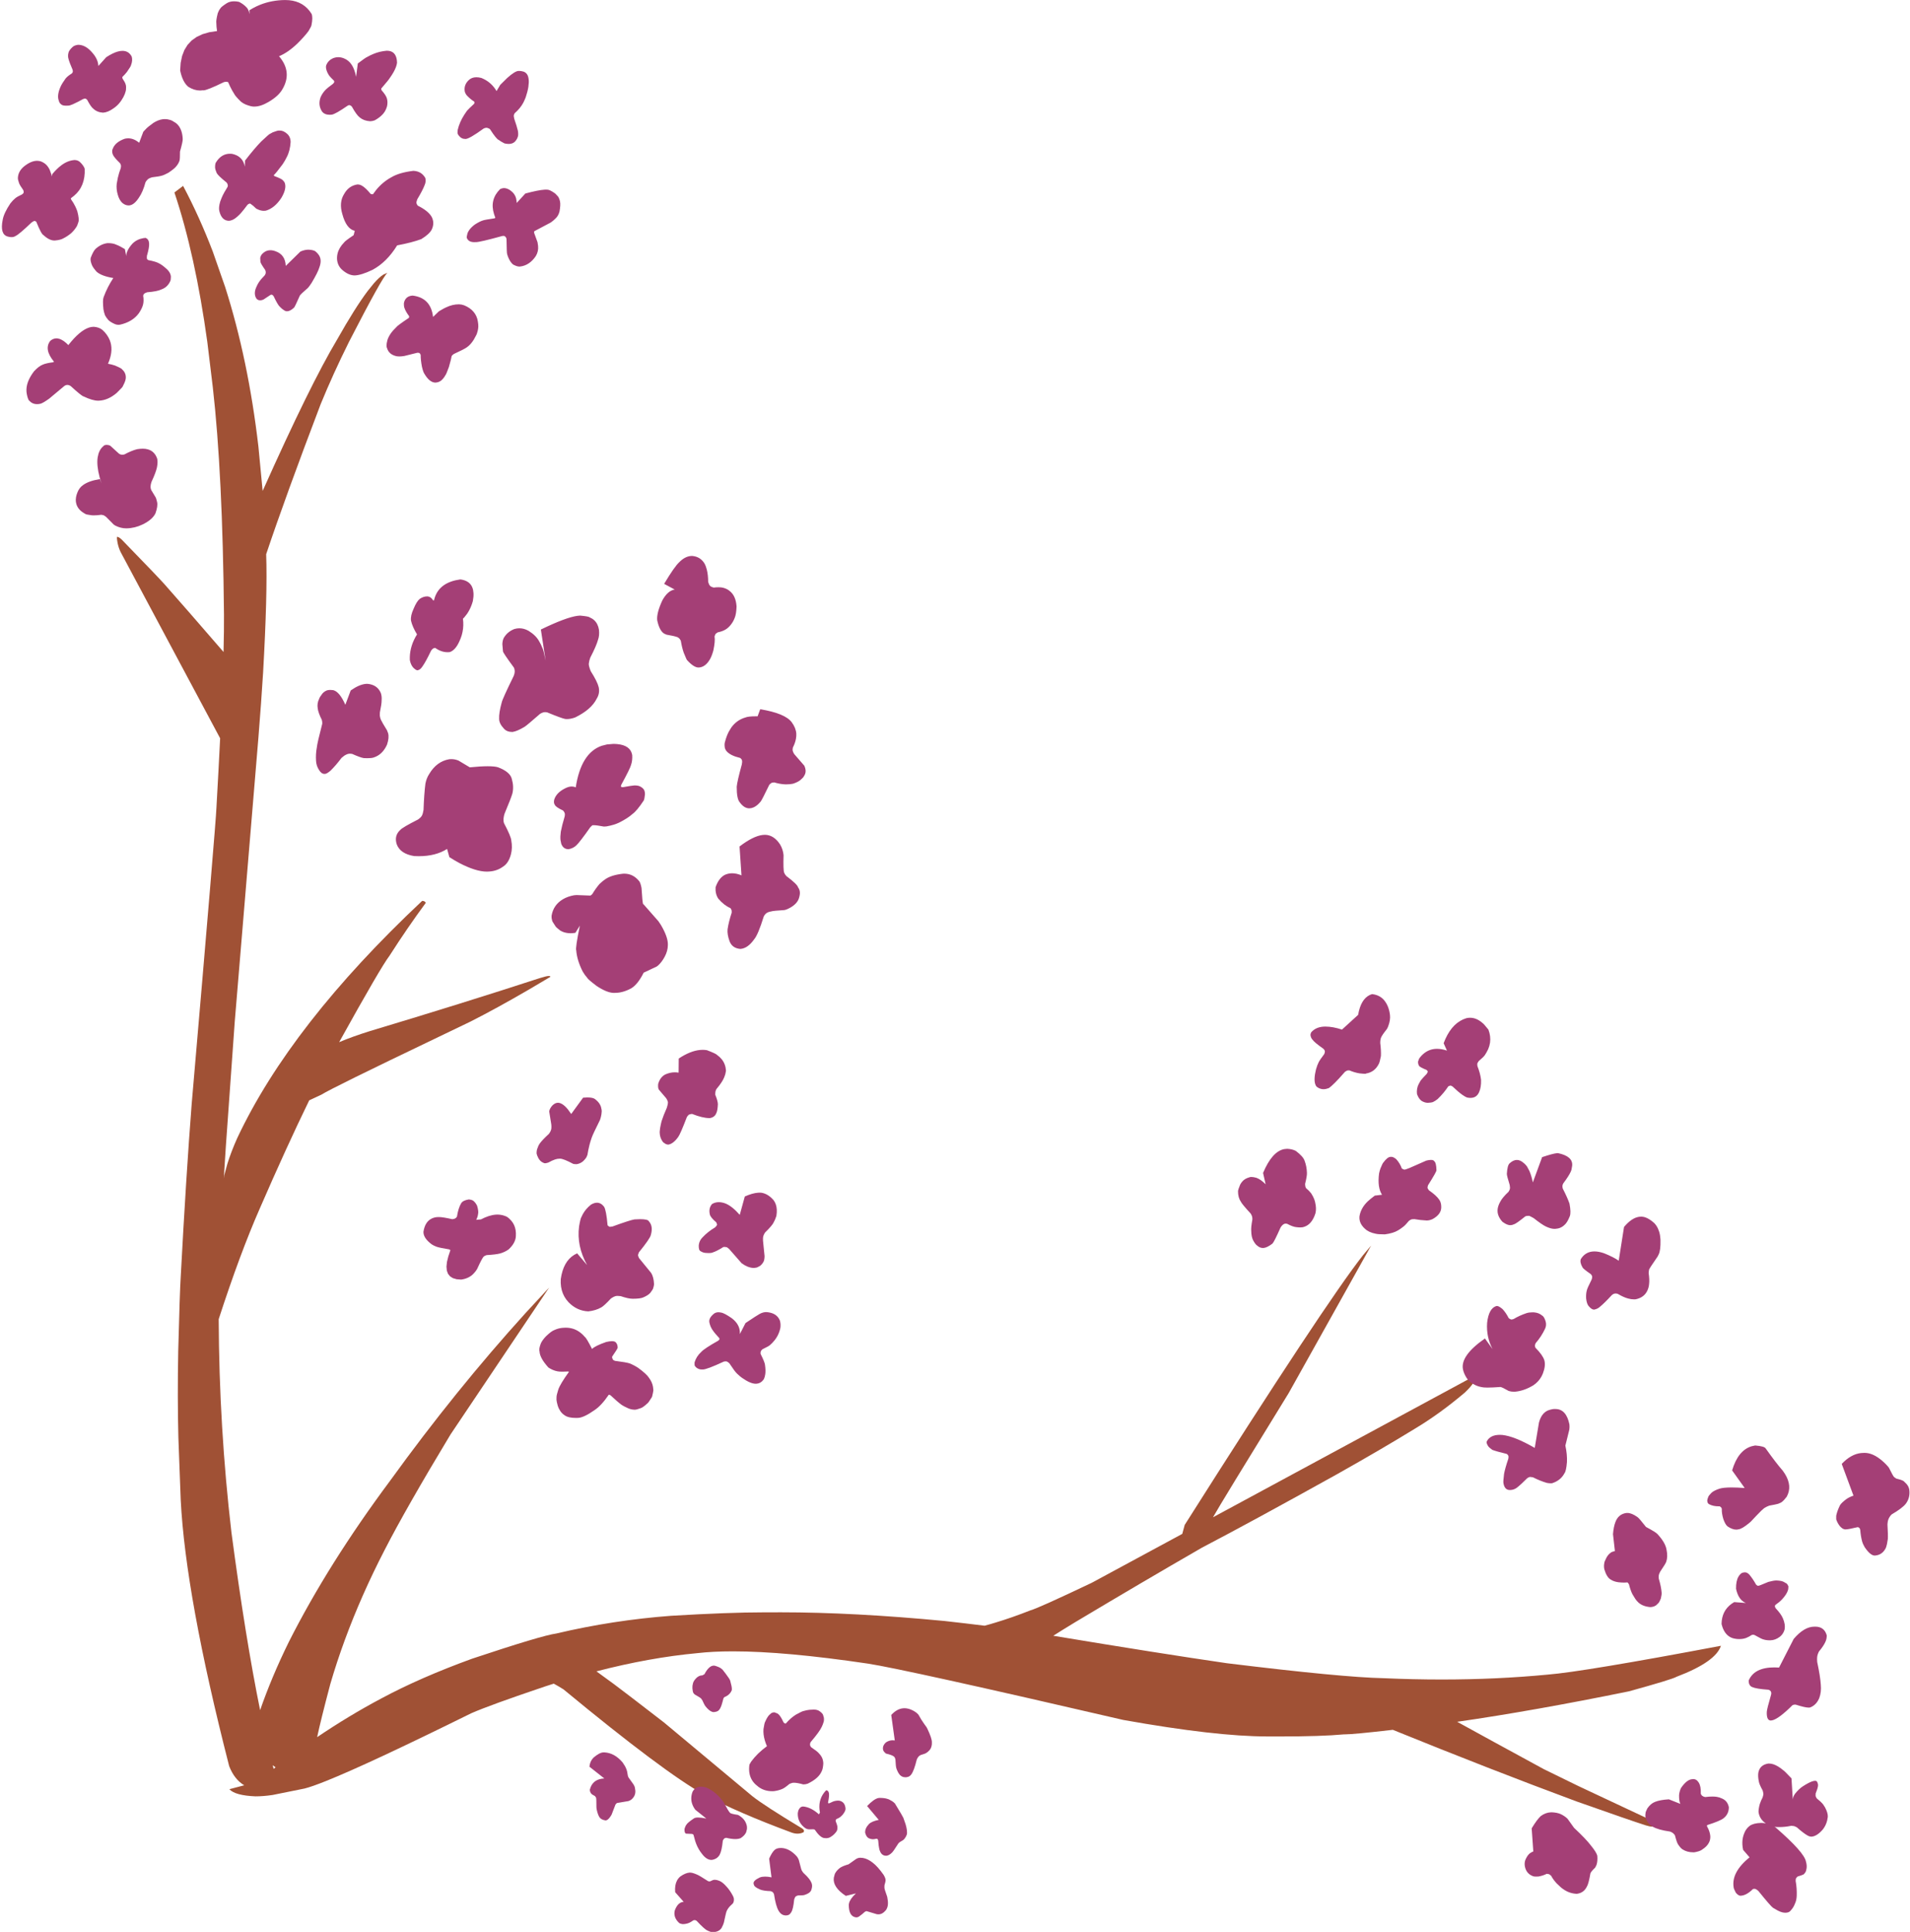
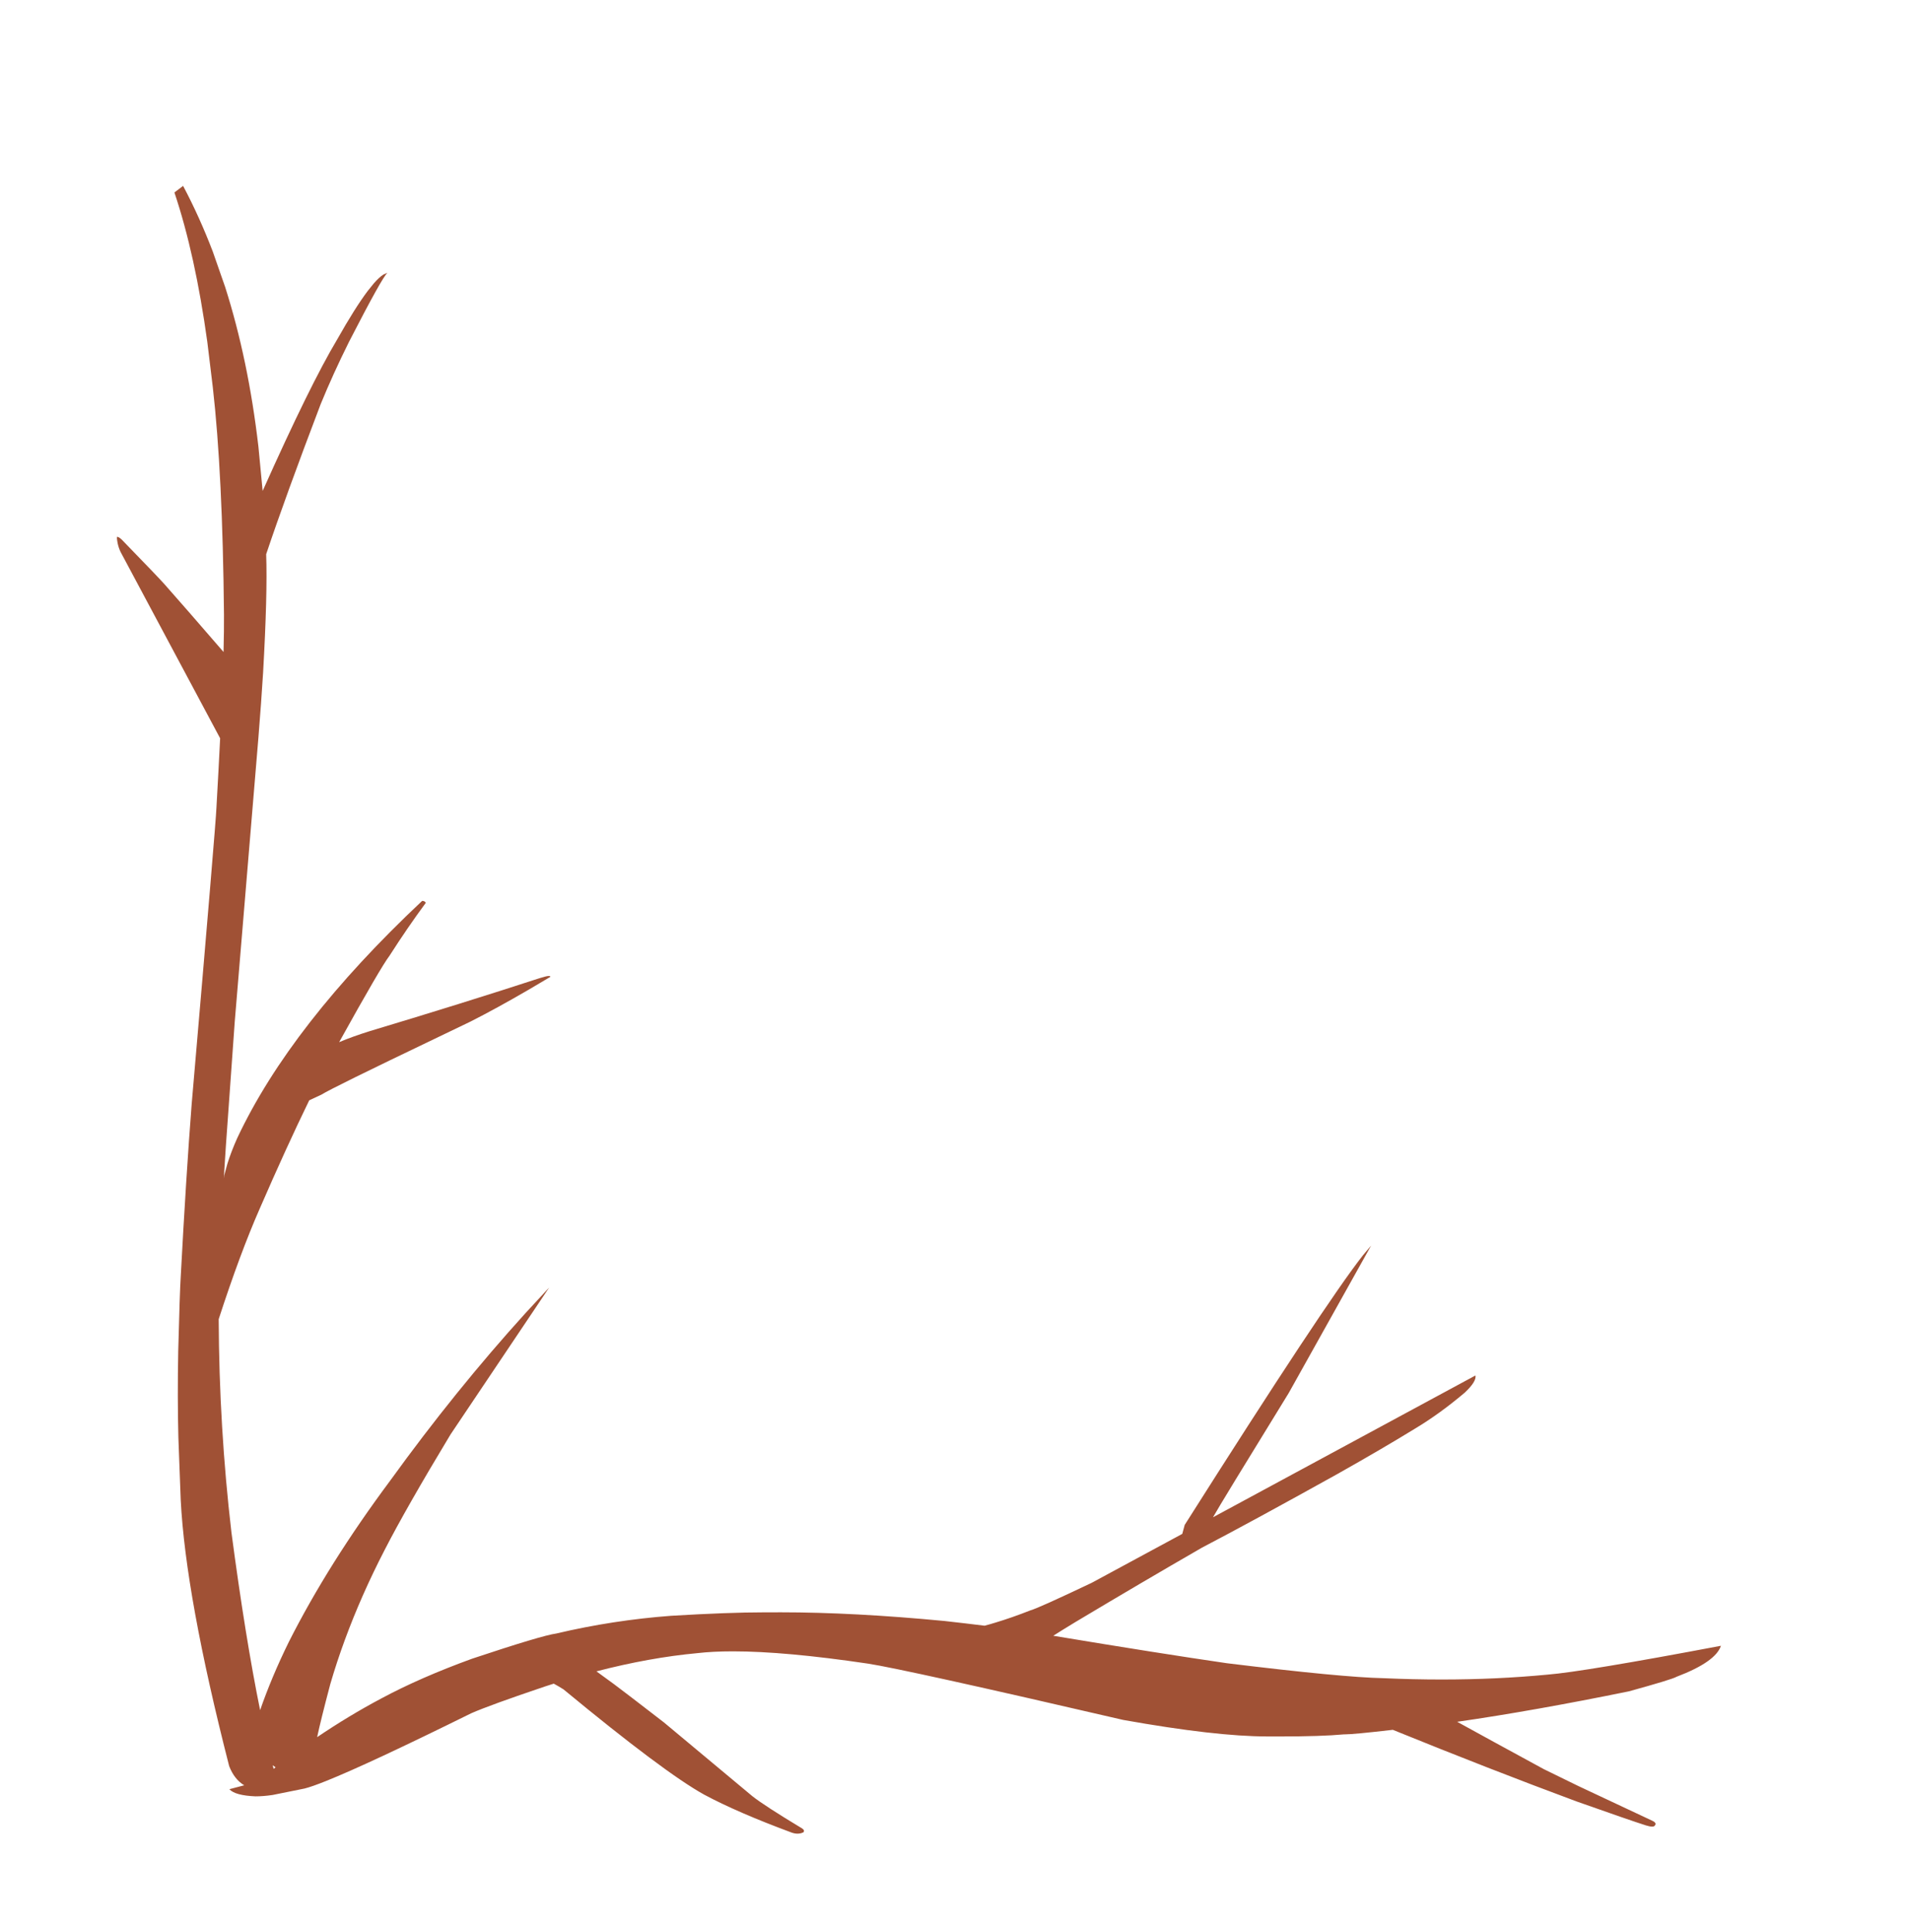
<svg xmlns="http://www.w3.org/2000/svg" height="380.9" preserveAspectRatio="xMidYMid meet" version="1.0" viewBox="213.2 407.8 376.7 380.9" width="376.7" zoomAndPan="magnify">
  <g>
    <g fill="#a05135" id="change1_1">
      <path d="M266.98,755.841Q267.219,756.041,267.551,756.253L267.549,756.253Q267.356,756.403,267.164,756.553L267.164,756.553Q267.071,756.2,266.978,755.841 Z M249.312,444.451L247.599,445.748Q249.652,451.866,251.274,459.234Q252.896,466.602,254.087,475.219L255.17,484.149Q257.11,501.201,257.374,528.978Q257.397,531.982,257.287,536.346L257.287,536.346Q249.597,527.447,245.649,522.997Q244.53,521.725,237.225,514.204Q236.715,513.72,236.395,513.655L236.362,513.659Q236.338,513.64,236.32,513.64L236.318,513.64Q236.172,513.643,236.395,514.87Q236.58,515.788,236.984,516.628L256.618,553.369L256.616,553.369Q256.311,559.595,255.884,567.07Q255.806,569.77,250.996,625.564Q249.913,639.497,248.837,659.634Q248.66,662.359,248.353,674.109Q248.264,678.7,248.271,682.977Q248.278,687.254,248.381,691.218L248.842,703.527Q249.799,722.455,258.4,756.018Q259.42,758.639,261.367,759.794L261.365,759.794L258.435,760.566Q259.577,761.809,263.598,761.975Q265.11,761.975,266.958,761.705L273.287,760.427Q274.739,760.056,277.518,758.944Q285.856,755.607,306.138,745.594Q309.798,743.982,320.746,740.291Q321.583,740.018,322.414,739.755L322.416,739.755Q323.346,740.255,324.335,740.881Q344.162,757.251,352.086,761.641Q358.644,765.155,369.337,769.118Q369.946,769.329,370.495,769.329Q371.12,769.329,371.666,769.055Q371.956,768.674,371.397,768.3Q363.979,763.831,361.599,761.954L344.151,747.402L337.917,742.603Q334.239,739.761,330.835,737.329L330.833,737.329Q341.301,734.615,350.746,733.738Q353.805,733.385,357.741,733.385Q368.051,733.385,384.38,735.804Q391.592,736.914,434.726,746.906Q452.943,750.163,463.158,750.163Q463.365,750.163,463.569,750.162Q464.564,750.167,465.509,750.167Q473.85,750.167,478.229,749.756Q478.287,749.757,478.354,749.757Q480.141,749.757,487.892,748.857L487.896,748.857Q507.19,756.692,524.115,762.969Q534.723,766.722,537.841,767.709Q538.56,767.937,539.023,767.937Q539.249,767.937,539.415,767.882Q540.196,767.261,538.949,766.726L524.523,759.955L517.66,756.601Q506.468,750.517,500.594,747.276L500.59,747.276Q515.738,745.09,534.47,741.268Q543.029,738.907,543.852,738.401Q551.565,735.471,552.611,732.29L552.606,732.29Q525.514,737.404,518.436,737.972Q508.353,738.937,497.522,738.937Q491.923,738.937,486.125,738.679Q477.96,738.518,455.174,735.726Q442.003,733.811,420.936,730.313L420.933,730.313Q422.574,729.259,425.312,727.6Q438.288,719.837,450.256,712.941Q460.175,707.758,476.815,698.506Q485.812,693.442,492.206,689.515Q497.111,686.588,502.097,682.366Q504.438,680.161,504.193,678.996L504.189,678.996L452.436,706.95L452.436,706.95Q453.88,704.354,467.371,682.447L483.617,653.383L482.04,655.254Q474.48,664.863,446.854,708.453L446.372,710.225L446.372,710.225L428.501,719.878Q417.987,724.876,416.441,725.297Q412.77,726.742,409.563,727.705Q408.456,728.048,407.384,728.33L407.384,728.33Q403.754,727.879,399.466,727.398Q381.539,725.688,367.233,725.688Q366.573,725.688,365.922,725.692L364.267,725.697Q364.035,725.696,363.798,725.696Q356.94,725.696,345.59,726.372Q339.841,726.801,334.171,727.675Q328.502,728.549,322.912,729.869Q320.067,730.25,306.32,734.83Q296.019,738.575,288.377,742.687Q282.012,746.064,275.748,750.303L275.748,750.303Q276.457,746.96,278.351,739.808Q279.615,735.476,281.222,731.105Q284.436,722.362,289.023,713.467Q293.276,705.17,302.045,690.639L321.512,661.65L321.512,661.65L316.87,666.666Q303.025,681.924,290.167,699.711Q277.95,716.117,270.155,731.546Q266.787,738.396,264.501,744.98L264.501,744.98Q261.61,730.785,258.852,709.982Q256.418,689.224,256.333,667.893L256.331,667.893Q260.556,654.891,264.449,646.043Q269.698,633.963,274.185,624.748L274.183,624.748Q275.297,624.233,276.579,623.63Q277.734,622.911,283.339,620.15Q285.459,619.068,305.971,609.228Q311.067,606.65,317.386,602.977L321.734,600.407Q321.807,600.251,321.465,600.23L321.331,600.237Q321.324,600.236,321.317,600.236Q321.017,600.236,319.647,600.65Q304.618,605.553,286.193,611.081Q282.733,612.161,280.091,613.275L280.091,613.275Q288.295,598.486,290.024,596.232Q293.583,590.671,297.174,585.808Q297.016,585.47,296.567,585.425L296.445,585.434Q270.541,609.774,259.999,632.166Q258.796,634.853,258.051,637.24L257.421,639.551L257.336,640.139L257.336,640.139Q257.723,633.757,258.258,626.625L259.501,609.2L264.167,553.213Q264.734,546.186,265.088,540.44Q265.976,524.804,265.695,517.077L265.693,517.077Q269.503,505.71,276.43,487.518Q278.881,481.526,282.051,475.164Q288.582,462.462,289.611,461.582L289.608,461.582L288.839,461.918Q287.998,462.442,286.891,463.714L285.718,465.172Q283.238,468.462,279.692,474.74Q274.386,483.604,265.034,504.521Q265.017,504.559,265.001,504.597L265.001,504.597L265,504.588L264.166,495.856Q263.171,487.297,261.532,479.432Q259.893,471.568,257.61,464.398L255.166,457.402Q252.561,450.579,249.312,444.451 Z" fill="inherit" />
    </g>
    <g fill="#a43f76" id="change2_1">
-       <path d="M269.442,407.806L269.414,407.806Q266.783,407.837,264.534,408.727L263.795,409.047Q263.066,409.391,262.38,409.831L262.428,410.601Q262.189,409.518,261.713,409.146Q261.209,408.617,260.357,408.173Q259.83,408.056,259.368,408.056Q258.488,408.056,257.848,408.482Q256.762,409.195,256.654,409.465Q256.333,409.877,256.143,410.418Q255.782,411.883,255.866,412.33Q255.871,413.064,256.007,413.926L254.492,414.149L253.153,414.533L251.991,415.076L251.006,415.778L250.197,416.641L249.566,417.663L249.111,418.846L248.832,420.187L248.731,421.689Q249.204,424.005,250.365,424.935Q251.524,425.643,252.625,425.643Q252.901,425.643,253.173,425.598Q253.222,425.617,253.3,425.617Q254.031,425.617,257.343,424Q257.589,423.925,257.802,423.925Q257.967,423.925,258.112,423.97Q258.154,423.983,258.194,423.999L258.582,424.857Q258.975,425.67,259.392,426.308Q259.585,426.737,260.695,427.824Q261.147,428.197,261.623,428.393Q262.694,428.816,263.268,428.816Q263.324,428.816,263.375,428.812Q264.626,428.812,266.156,427.904Q268.032,426.81,268.806,425.554Q270.958,422.083,268.234,418.887Q270.009,418.157,271.868,416.368Q273.278,414.965,274.042,413.935Q274.633,412.955,274.635,412.736Q274.939,411.259,274.655,410.542Q274.281,409.934,273.816,409.461Q272.885,408.515,271.59,408.11Q270.942,407.907,270.204,407.84L269.442,407.806 Z M228.698,416.634L228.534,416.64Q227.822,416.754,227.502,417.076Q226.787,417.734,226.692,418.247Q226.544,418.865,226.703,419.391Q226.893,420.116,227.512,421.542Q227.595,421.839,227.554,421.968Q227.496,422.172,227.357,422.288Q226.514,422.812,226.138,423.279Q225.426,424.251,225.122,424.94Q224.388,426.615,224.81,427.693Q224.926,428.176,225.349,428.441Q225.603,428.638,226.27,428.638Q226.459,428.638,226.681,428.622Q226.942,428.622,227.539,428.37Q228.697,427.843,229.553,427.348Q229.826,427.235,229.968,427.235Q230.01,427.235,230.041,427.245Q230.239,427.287,230.404,427.502Q231.116,428.874,231.622,429.247Q232.352,429.941,233.52,430.015Q234.5,429.949,235.564,429.177Q236.758,428.384,237.519,426.97Q237.855,426.357,237.992,425.775Q238.068,425.612,238.066,424.947Q238.069,424.645,237.924,424.264Q237.853,424.04,237.383,423.316Q237.304,423.17,237.323,422.987Q237.842,422.481,238.221,422.001Q239.05,420.825,239.049,420.621Q239.392,419.74,239.18,418.964Q238.588,417.827,237.357,417.827Q236.933,417.827,236.433,417.962Q235.439,418.241,234.153,419.079L232.601,420.808Q232.583,420.403,232.465,420.001L232.323,419.601Q231.989,418.803,231.259,418.022Q230.052,416.679,228.698,416.634 Z M289.508,417.803L289.463,417.803Q288.049,417.926,286.849,418.433Q286.225,418.687,285.608,419.038Q285.295,419.153,283.77,420.312L283.428,422.951Q282.901,420.042,281.051,419.314Q280.475,419.074,279.912,419.074Q279.481,419.074,279.057,419.215Q277.926,419.63,277.529,420.7Q277.372,421.213,277.773,422.103Q278.074,422.685,278.186,422.785Q278.449,423.118,279.072,423.711Q279.128,423.77,279.123,423.982Q279.085,424.13,278.838,424.354Q277.706,425.188,277.438,425.476Q276.733,426.205,276.404,427.029Q275.895,428.541,276.717,429.79Q277.213,430.43,278.228,430.43Q278.421,430.43,278.632,430.407Q279.363,430.299,281.811,428.604Q281.938,428.531,282.088,428.531Q282.138,428.531,282.19,428.539Q282.419,428.605,282.6,428.823Q283.509,430.474,284.162,430.969Q284.955,431.621,286.164,431.701Q286.195,431.702,286.228,431.702Q286.573,431.702,287.075,431.539Q287.846,431.124,288.392,430.616Q289.208,429.91,289.531,428.773Q289.719,427.898,289.494,427.168Q289.293,426.537,288.473,425.614Q288.351,425.374,288.396,425.25Q289.892,423.507,290.032,423.242Q290.477,422.624,290.789,422.075Q291.414,420.978,291.506,420.158Q291.478,419.111,291.08,418.53L290.858,418.268Q290.613,418.036,290.276,417.919Q289.938,417.803,289.508,417.803 Z M315.495,421.784Q314.788,421.784,313.251,423.158L311.868,424.524L311.132,425.752Q310.661,424.949,310.018,424.35Q309.696,424.05,309.331,423.801L308.955,423.565Q308.568,423.342,308.138,423.169Q307.608,423.031,307.156,423.031Q306.227,423.031,305.627,423.614Q304.606,424.603,304.882,425.923Q305.051,426.396,305.338,426.689Q306.026,427.398,306.704,427.816Q306.809,427.984,306.793,428.039Q306.727,428.247,306.668,428.302Q305.753,429.134,305.311,429.624L304.743,430.462Q303.822,431.911,303.472,433.402Q303.404,434.1,303.475,434.159Q303.517,434.347,303.683,434.525Q304.182,435.2,304.987,435.2Q304.992,435.2,304.997,435.2Q305.009,435.2,305.021,435.2Q305.744,435.2,308.601,433.133Q308.916,432.992,309.142,432.992Q309.242,432.992,309.325,433.02Q309.752,433.149,309.867,433.313Q311.128,435.268,311.567,435.392Q311.954,435.705,312.693,436.072Q313.05,436.168,313.52,436.181Q314.222,436.181,314.676,435.803Q315.146,435.338,315.302,434.839Q315.476,434.45,315.347,433.605Q315.138,432.7,314.631,431.251Q314.496,430.671,314.533,430.537Q314.611,430.232,314.73,430.103Q315.817,429.164,316.424,428.02Q316.739,427.372,316.885,426.975Q317.266,425.836,317.407,424.927Q317.532,423.841,317.485,423.692Q317.433,422.913,317.199,422.532Q316.955,422.112,316.493,421.932Q315.979,421.791,315.758,421.791Q315.71,421.791,315.676,421.797L315.63,421.798Q315.567,421.784,315.495,421.784 Z M245.729,431.281L245.281,431.311Q244.377,431.434,243.425,432.048Q242.223,432.922,241.968,433.245L241.47,433.766L240.645,435.949Q239.596,435.071,238.487,435.071Q238.149,435.071,237.807,435.152Q235.949,435.814,235.462,437.078Q235.181,437.58,235.463,438.296Q235.687,438.822,236.885,439.991Q237.085,440.369,237.066,440.487Q237.067,440.677,237.012,440.958Q236.665,441.87,236.442,442.842L236.221,444.033Q236.107,445.072,236.414,446.145Q236.731,447.33,237.417,447.88Q237.954,448.303,238.567,448.303Q238.66,448.303,238.755,448.293Q239.694,448.161,240.602,446.759Q241.381,445.654,241.892,443.745Q241.997,443.505,242.327,443.176Q242.56,442.942,243.207,442.754Q244.63,442.588,245.115,442.433Q245.503,442.343,246.419,441.859Q247.687,440.994,247.943,440.609Q248.369,440.132,248.59,439.519Q248.706,439.201,248.7,437.688Q249.284,435.62,249.236,435.189Q249.205,434.392,248.979,433.666Q248.644,432.627,247.885,432.051Q247.071,431.504,246.706,431.433Q246.226,431.281,245.729,431.281 Z M268.178,433.54Q267.92,433.54,266.987,433.892L266.512,434.153Q266.334,434.158,264.731,435.683Q263.365,437.077,261.524,439.468L261.487,440.654Q261.315,439.732,260.799,439.131L260.52,438.851Q260.219,438.591,259.832,438.412Q259.446,438.232,258.974,438.133Q258.762,438.109,258.561,438.109Q256.863,438.109,255.81,439.792Q255.609,440.061,255.618,440.83Q255.644,441.225,255.93,441.896Q256.156,442.389,257.862,443.766Q258.063,443.961,258.132,444.311Q258.132,444.539,258.077,444.657Q257.311,445.909,257.128,446.323Q256.893,446.804,256.626,447.557Q256.275,448.747,256.465,449.44Q256.901,451.249,258.267,451.333Q259.089,451.328,259.948,450.56Q260.454,450.121,260.718,449.805Q261.224,449.236,262.013,448.178Q262.144,448.05,262.229,448.023Q262.378,447.936,262.483,447.936Q262.562,447.936,262.616,447.986Q263.106,448.299,263.724,448.93L264.153,449.132Q264.702,449.368,265.243,449.368Q265.436,449.368,265.629,449.338Q267.356,448.837,268.673,446.847Q269.702,445.142,269.412,444.021Q269.352,443.693,268.943,443.301Q268.692,443.028,267.324,442.518Q267.182,442.409,267.203,442.319Q267.636,441.951,268.946,440.18Q269.421,439.476,269.753,438.784Q270.412,437.547,270.521,435.767Q270.506,434.904,269.983,434.322Q269.197,433.542,268.361,433.542Q268.346,433.542,268.331,433.542L268.23,433.545Q268.209,433.54,268.178,433.54 Z M227.922,439.354L227.862,439.355Q226.506,439.463,225.261,440.417Q224.402,441.066,223.514,442.127L223.412,442.598Q223.402,442.302,223.004,441.28Q222.825,440.897,222.588,440.592Q222.163,439.998,221.313,439.638Q220.923,439.504,220.51,439.504Q219.288,439.504,217.862,440.677Q216.776,441.63,216.728,442.888Q216.707,443.204,216.976,443.953Q217.131,444.351,217.767,445.243Q217.922,445.556,217.843,445.833Q217.83,445.908,217.538,446.135Q216.606,446.566,216.242,446.863Q215.752,447.254,215.254,447.891Q213.959,449.82,213.733,451.132Q213.156,453.986,214.696,454.432Q215.119,454.555,215.467,454.555Q215.953,454.555,216.292,454.314Q217,453.986,219.398,451.688Q219.812,451.369,220.028,451.36Q220.314,451.432,220.367,451.548Q221.362,454.001,221.767,454.151Q222.922,455.22,223.923,455.22Q223.985,455.22,224.046,455.216Q225.175,455.119,225.729,454.776Q226.443,454.424,227.222,453.791Q227.904,453.149,228.276,452.523Q228.417,452.364,228.66,451.591Q228.861,451.035,228.455,449.486Q228.328,449.08,228.068,448.535Q227.706,447.781,227.206,447.099Q227.168,446.954,227.173,446.893L227.794,446.407L228.323,445.912L228.777,445.367Q229.192,444.798,229.456,444.13Q229.984,442.793,229.905,441.062Q229.673,440.397,228.913,439.691Q228.462,439.354,227.922,439.354 Z M312.609,444.886L312.52,444.889Q312.162,444.909,311.824,445.094L311.35,445.624L310.968,446.177Q310.634,446.743,310.485,447.356Q310.336,447.97,310.374,448.631L310.458,449.305Q310.595,449.98,310.892,450.744Q310.832,450.822,310.682,450.853Q308.807,451.132,308.476,451.253Q307.806,451.449,306.838,452.081Q306.098,452.637,305.706,453.217Q305.509,453.507,305.4,453.803Q305.202,454.548,305.267,454.704Q305.594,455.545,306.738,455.545Q306.855,455.545,306.981,455.536Q307.017,455.54,307.065,455.54Q307.87,455.54,312.231,454.338Q312.387,454.305,312.502,454.305Q312.624,454.305,312.699,454.342Q313.066,454.566,313.099,454.963Q313.133,457.639,313.216,457.89Q313.354,458.408,313.594,458.882Q313.932,459.56,314.368,459.939Q315.118,460.357,315.636,460.357Q315.685,460.357,315.732,460.353Q317.607,460.161,318.87,458.296Q319.433,457.365,319.323,456.288L319.216,455.564Q319.22,455.512,318.54,453.707Q318.52,453.528,318.578,453.388L321.776,451.695Q322.392,451.29,322.959,450.673Q323.364,450.207,323.546,449.508Q323.795,448.149,323.645,447.507Q323.577,447.149,323.42,446.834Q323.397,446.649,322.741,445.99Q322.016,445.452,321.476,445.257Q321.273,445.188,320.894,445.188Q320.759,445.188,320.601,445.197Q319.358,445.272,316.81,445.954L315.104,447.817Q315.136,447.633,314.985,446.901Q314.827,446.335,314.462,445.892Q313.566,444.91,312.609,444.886 Z M294.76,441.483L294.711,441.483Q291.936,441.822,290.405,442.74Q289.54,443.207,288.785,443.835Q288.03,444.464,287.385,445.254L286.768,446.084Q286.678,446.099,286.599,446.099Q286.421,446.099,286.296,446.022Q285.304,444.826,284.597,444.419Q284.165,444.167,283.726,444.167Q283.706,444.167,283.685,444.168Q281.976,444.424,281.072,446.047Q280.021,447.693,280.72,450.026Q281.505,452.935,283.165,453.309L282.943,454.172Q281.189,455.347,281.052,455.621Q280.556,456.128,280.237,456.668Q279.601,457.747,279.676,458.956Q279.785,460.184,280.669,460.987Q281.919,462.093,283.139,462.104Q284.453,462.064,286.647,461.012Q289.478,459.509,291.529,456.178Q294.463,455.627,296.284,454.947Q297.928,453.938,298.361,453.03Q298.954,451.758,298.338,450.557Q297.643,449.36,295.598,448.351Q295.405,448.136,295.331,447.827Q295.3,447.647,295.489,447.109Q296.577,445.285,296.935,444.327Q297.259,443.619,297.094,442.917Q296.357,441.573,294.76,441.483 Z M274.043,457.029L273.87,457.033Q273.176,457.07,272.442,457.4L269.557,460.227Q269.46,458.008,267.563,457.346Q267.015,457.137,266.524,457.137Q266.163,457.137,265.833,457.249Q265.352,457.428,264.95,457.828Q264.692,458.074,264.588,458.403Q264.47,458.601,264.563,459.407Q264.562,459.683,265.508,461.036Q265.642,461.33,265.608,461.637Q265.541,461.92,265.389,462.108Q264.658,462.835,264.236,463.479Q264.017,463.775,263.683,464.569Q263.253,465.632,263.66,466.486Q263.924,467.012,264.493,467.012Q264.616,467.012,264.753,466.988Q264.884,466.972,265.169,466.856L266.556,465.94Q266.645,465.894,266.733,465.894Q266.803,465.894,266.872,465.922Q267.048,466.006,267.178,466.222Q267.963,467.874,268.35,468.237Q268.778,468.703,269.249,468.993Q269.507,469.171,269.81,469.171Q269.812,469.171,269.813,469.171Q270.428,469.171,271.197,468.446Q271.336,468.353,272.342,466.066Q272.613,465.693,273.937,464.559Q274.2,464.27,274.655,463.577Q275.904,461.486,276.182,460.531Q276.703,459.14,276.17,458.229Q275.892,457.738,275.329,457.298Q274.847,457.06,274.043,457.029 Z M241.908,454.702L241.424,454.763Q240.172,454.984,239.317,455.841Q238.093,457.209,238.099,458.296L238.099,458.296L237.834,456.917Q236.89,456.332,236.111,456.033Q235.492,455.734,234.462,455.734Q234.442,455.734,234.422,455.734Q233.171,455.877,232.097,456.826Q231.599,457.263,231.081,458.661Q230.971,459.231,231.356,460.117Q231.557,460.586,232.257,461.378Q233.235,462.237,235.547,462.617Q234.38,464.374,233.634,466.394Q233.404,466.966,233.599,468.765Q233.695,469.376,233.911,469.961Q234.149,470.423,234.579,470.912Q235.033,471.347,235.935,471.73Q236.27,471.843,236.578,471.843Q236.731,471.843,236.877,471.815Q239.329,471.259,240.572,469.575Q241.217,468.633,241.41,467.866Q241.604,467.109,241.437,466.11Q241.469,465.873,241.597,465.752Q241.795,465.549,242.216,465.425Q244.231,465.27,245.051,464.858Q246.266,464.419,246.788,463.205Q246.892,463.047,246.907,462.337Q246.884,462.057,246.777,461.792Q246.563,461.26,246.015,460.783Q245.188,460.036,244.617,459.752Q244.016,459.385,242.472,459.089Q242.307,459.026,242.223,458.893Q242.121,458.751,242.175,458.241Q242.652,456.593,242.611,455.847Q242.574,454.961,241.908,454.702 Z M294.618,466.083L294.493,466.086Q293.156,466.206,292.865,467.528Q292.834,468.24,292.986,468.566Q293.211,469.228,293.89,470.143Q293.925,470.225,293.851,470.464Q291.524,472.019,291.338,472.332Q290.674,472.956,290.243,473.582Q289.812,474.209,289.613,474.836L289.472,475.465Q289.39,476.235,289.535,476.44Q289.929,477.755,291.497,478.049Q291.701,478.079,291.948,478.079Q292.378,478.079,292.94,477.988L295.481,477.357Q295.557,477.348,295.624,477.348Q295.852,477.348,295.968,477.449Q296.143,477.62,296.17,477.816Q296.16,478.771,296.417,480.105Q296.657,481.148,296.897,481.489Q297.925,483.235,299.092,483.235Q299.094,483.235,299.097,483.235Q299.808,483.181,300.264,482.78L300.544,482.502Q300.817,482.193,301.061,481.757Q301.201,481.619,301.733,480.166Q302.215,478.492,302.278,478.005L302.41,477.837Q302.557,477.68,302.76,477.567Q304.752,476.659,305.291,476.264Q306.033,475.752,306.655,474.744Q307.279,473.654,307.296,473.444Q307.443,473.015,307.499,472.594Q307.63,471.897,307.331,470.643Q307.019,469.608,306.221,468.893Q305.823,468.536,305.303,468.258L304.752,468Q304.273,467.818,303.726,467.798Q303.718,467.798,303.71,467.798Q302.433,467.798,301.175,468.405Q300.971,468.464,299.776,469.167L298.61,470.287Q298.173,466.535,294.618,466.083 Z M231.689,472.229L231.197,472.273Q230.753,472.352,230.283,472.572L229.807,472.827Q229.324,473.118,228.816,473.549Q227.8,474.411,226.681,475.836L226.23,475.405Q225.785,475.017,225.368,474.798Q224.952,474.578,224.562,474.528Q224.447,474.513,224.334,474.513Q223.685,474.513,223.116,475.004Q221.822,476.661,223.841,479.102Q223.787,479.193,223.683,479.224Q222.267,479.403,221.622,479.697Q220.836,480.008,219.912,481.005Q218.259,483.166,218.428,485.074Q218.531,485.966,218.822,486.628Q218.94,486.804,219.299,487.105Q219.816,487.484,220.501,487.484Q220.827,487.484,221.191,487.399Q221.628,487.298,222.887,486.411L225.873,483.914Q226.173,483.693,226.487,483.693Q226.562,483.693,226.638,483.706Q226.839,483.724,227.143,483.917Q229.259,485.856,229.679,485.96Q231.443,486.802,232.557,486.802Q232.663,486.802,232.763,486.794Q234.513,486.711,236.21,485.279Q237.404,484.099,237.394,484.015L237.761,483.253L237.913,482.842Q238.031,482.447,238.015,482.115Q237.985,481.239,237.286,480.629Q237.216,480.435,235.863,479.864Q235.263,479.658,234.497,479.519Q235.011,478.356,235.139,477.311L235.179,476.795Q235.194,476.287,235.113,475.808Q235.032,475.329,234.854,474.879Q234.385,473.733,233.412,472.859Q232.77,472.31,231.689,472.229 Z M234.274,495.511L234.216,495.512Q233.987,495.522,233.749,495.609L233.268,496.067Q232.84,496.572,232.623,497.264L232.458,498.002Q232.345,498.788,232.443,499.76L232.593,500.779Q232.795,501.846,233.208,503.099L232.9,502.264Q230.696,502.607,229.552,503.46Q228.814,503.974,228.451,504.936Q228.258,505.422,228.187,505.872Q228.117,506.322,228.168,506.737L228.251,507.142Q228.585,508.369,230.035,509.127Q230.148,509.25,231.305,509.397Q231.505,509.41,231.723,509.41Q232.371,509.41,233.187,509.294Q233.464,509.33,233.646,509.387L234.101,509.686L235.639,511.236L235.976,511.449Q237.026,511.971,238.081,511.971Q238.121,511.971,238.161,511.971Q239.789,511.944,241.325,511.204Q243.261,510.263,243.863,509.009Q244.367,507.58,244.186,506.8Q244.021,506.022,243.855,505.788L243.025,504.413Q242.871,504.027,242.891,503.72Q242.911,503.288,243.076,502.814Q243.939,500.967,244.156,499.951Q244.366,498.85,244.193,498.209Q243.678,496.754,242.352,496.396Q241.931,496.267,241.359,496.267Q240.862,496.267,240.25,496.364Q239.133,496.642,237.728,497.401Q237.466,497.457,237.269,497.457Q237.227,497.457,237.187,497.454Q236.898,497.421,236.654,497.234L234.97,495.701Q234.709,495.533,234.274,495.511 Z M349.701,517.411L349.409,517.426Q348.249,517.545,347.189,518.624Q346.212,519.507,344.184,522.918L346.265,524.034Q344.881,524.253,343.83,526.176Q342.686,528.635,342.814,530.067Q343.218,532.014,344.068,532.643Q344.185,532.751,344.674,532.937Q346.11,533.171,346.807,533.421Q346.981,533.509,347.184,533.686Q347.433,534.008,347.477,534.145Q347.701,535.509,348.056,536.508Q348.651,537.991,348.744,537.991Q348.745,537.991,348.746,537.991Q350.042,539.408,350.956,539.408Q351.006,539.408,351.055,539.404Q352.269,539.323,353.131,537.933Q353.545,537.3,353.892,536.054Q354.282,534.2,354.132,533.304Q354.119,533.232,354.314,532.814Q354.368,532.71,354.755,532.479Q355.655,532.294,356.272,531.934Q356.835,531.603,357.331,530.983Q357.799,530.399,358.086,529.664Q358.416,528.904,358.468,527.376Q358.325,525.223,357.069,524.294Q356.64,523.915,355.88,523.697Q355.499,523.584,354.911,523.584Q354.482,523.584,353.943,523.644Q353.321,523.471,353.204,523.254Q353.038,523.088,352.869,522.538Q352.867,521.162,352.598,520.101Q352.42,519.379,352.119,518.854Q351.276,517.532,349.701,517.411 Z M303.989,522.039L303.05,522.21Q299.476,523.039,298.789,526.203L298.583,526.119Q298.386,525.79,298.129,525.607Q297.871,525.425,297.554,525.388Q297.502,525.386,297.45,525.386Q296.701,525.386,295.988,525.874Q295.386,526.348,294.779,527.81Q294.123,529.225,294.262,530.171Q294.53,531.367,295.446,532.882Q294.767,533.967,294.411,535.086Q294.233,535.646,294.136,536.214L294.06,536.784Q294.003,537.357,294.028,537.938Q294.212,538.883,294.701,539.431Q295.245,539.959,295.524,539.959Q295.586,539.959,295.634,539.933Q296.09,539.846,296.501,539.221Q297.158,538.316,298.211,536.11Q298.367,535.838,298.611,535.677Q298.796,535.55,298.969,535.55Q299.014,535.55,299.059,535.559Q300.233,536.393,301.479,536.393Q301.688,536.393,301.899,536.37Q303.015,536,303.796,534.258Q304.377,533.043,304.525,531.759Q304.599,531.117,304.565,530.458L304.503,529.795Q304.674,529.676,305.315,528.829Q305.802,528.121,306.147,527.244Q306.32,526.805,306.457,526.323Q306.618,525.463,306.586,524.774L306.506,524.128Q306.377,523.524,306.054,523.09Q305.409,522.223,303.989,522.039 Z M327.603,529.173L327.069,529.221Q324.771,529.543,319.871,531.921L320.818,538.06Q320.378,535.862,320.181,535.573Q319.9,534.839,319.529,534.231Q318.907,533.082,317.438,532.169Q316.538,531.672,315.633,531.672Q315.135,531.672,314.635,531.823Q313.281,532.348,312.553,533.578Q312.294,534.112,312.277,534.81L312.396,536.196Q312.355,536.446,314.537,539.399Q314.714,539.71,314.716,540.246Q314.694,540.641,314.52,541.06Q312.292,545.605,312.153,546.293Q311.577,548.36,311.641,549.552Q311.643,550.467,312.612,551.491Q313.181,552.118,314.266,552.118Q314.274,552.118,314.282,552.117Q315.201,551.988,316.702,551.07Q317.095,550.832,319.707,548.55Q319.932,548.388,320.373,548.245Q320.538,548.205,320.717,548.205Q320.905,548.205,321.107,548.249Q323.961,549.426,324.68,549.556Q324.844,549.574,325.017,549.574Q325.748,549.574,326.636,549.254Q329.832,547.689,330.889,545.546Q331.547,544.486,331.273,543.268Q331.008,542.179,329.703,540.12Q329.255,538.987,329.333,538.596Q329.396,538.055,329.617,537.464Q330.813,535.162,331.145,533.943Q331.454,533.112,331.331,531.965Q331.135,530.757,330.377,530.071Q329.998,529.728,329.478,529.516Q329.306,529.328,327.603,529.173 Z M285.648,542.623L285.326,542.639Q284.018,542.768,282.37,543.933L281.309,546.757Q280.175,544.176,278.92,543.873Q278.608,543.83,278.344,543.83Q277.729,543.83,277.374,544.066Q277.075,544.229,276.821,544.5Q276.223,545.273,276.156,545.557Q275.691,546.471,275.862,547.465Q275.966,548.335,276.665,549.711Q276.777,550.09,276.758,550.488Q275.772,554.276,275.683,555.191Q275.445,556.49,275.531,557.801Q275.586,558.795,276.107,559.589Q276.579,560.386,277.187,560.386Q277.225,560.386,277.264,560.383Q277.274,560.384,277.283,560.384Q277.638,560.384,278.382,559.756Q279.446,558.71,280.555,557.233Q281.122,556.729,281.482,556.585Q281.832,556.399,282.245,556.399Q282.44,556.399,282.649,556.441Q284.347,557.194,284.953,557.27Q285.337,557.29,285.656,557.29Q286.473,557.29,286.859,557.162Q288.639,556.611,289.535,554.605Q289.986,553.24,289.747,552.371Q289.736,552.28,289.521,551.779L288.74,550.486Q288.522,550.113,288.335,549.73Q288.178,549.417,288.11,548.908Q288.093,548.829,288.122,548.263Q288.472,546.591,288.467,545.883Q288.53,545.09,288.314,544.452Q287.622,542.793,285.648,542.623 Z M363.133,547.635L362.618,549.029Q362.466,549.027,362.323,549.027Q360.752,549.027,360.201,549.265Q359.337,549.516,358.639,550.018Q357.941,550.52,357.408,551.274L356.916,552.09Q356.465,552.969,356.18,554.1Q356.044,554.488,356.149,555.204Q356.242,555.598,356.505,555.915Q357.253,556.778,359.168,557.236Q359.524,557.473,359.563,557.831Q359.598,557.946,359.506,558.513Q358.577,561.91,358.499,562.921Q358.495,565.322,359.103,565.994Q359.959,567.174,360.981,567.174Q361.375,567.174,361.793,566.999Q362.517,566.691,363.221,565.841Q363.478,565.532,364.909,562.565Q364.971,562.438,365.35,562.162Q365.452,562.091,365.905,562.067Q367.044,562.4,368.004,562.442Q368.145,562.446,368.28,562.446Q369.042,562.446,369.604,562.321Q370.538,562.013,371.03,561.619Q371.653,561.074,371.705,560.921Q371.884,560.66,372.001,560.363Q372.249,559.703,371.839,558.778L369.848,556.483Q369.641,556.159,369.563,555.901Q369.476,555.559,369.572,555.194Q370.029,554.294,370.18,553.467Q370.279,552.9,370.251,552.43Q370.162,551.297,369.338,550.188Q368.012,548.436,363.133,547.635 Z M334.232,554.467L332.921,554.573L331.857,554.845Q330.84,555.2,330.012,555.89Q329.185,556.58,328.546,557.605Q327.27,559.654,326.751,563.041Q326.382,562.867,325.965,562.867Q325.347,562.867,324.623,563.25Q322.927,564.099,322.504,565.464Q322.352,566.121,322.635,566.502Q322.847,566.952,324.234,567.597Q324.468,567.807,324.582,568.14Q324.647,568.397,324.568,568.773Q324.038,570.532,323.807,571.778Q323.671,572.774,323.744,573.423Q323.902,574.332,324.004,574.411Q324.134,574.677,324.322,574.857Q324.699,575.218,325.308,575.239Q326.252,575.064,326.862,574.48Q327.548,573.84,329.631,570.886L330.019,570.516Q330.119,570.498,330.274,570.498Q330.871,570.498,332.299,570.768L332.8,570.738Q334.285,570.475,335.296,569.993Q336.995,569.146,337.935,568.293Q338.807,567.679,340.171,565.613Q340.303,565.346,340.404,564.42Q340.412,564.073,340.327,563.795Q340.209,563.27,339.509,562.893Q339.112,562.657,338.34,562.657Q338.335,562.657,338.331,562.657Q337.967,562.666,336.086,562.999Q336.044,563.002,336.006,563.002Q335.807,563.002,335.689,562.919Q335.621,562.758,335.734,562.522Q337.449,559.381,337.652,558.634Q337.961,557.731,337.887,556.666Q337.722,555.709,336.982,555.168Q336.612,554.898,336.098,554.732Q335.584,554.566,334.926,554.504L334.232,554.467 Z M302.223,557.471Q302.208,557.471,302.193,557.472L301.814,557.491Q299.342,557.911,297.866,560.379Q297.314,561.212,297.104,562.298Q296.845,564.293,296.729,567.489Q296.617,568.227,296.411,568.612Q296.231,568.962,295.646,569.375Q292.581,570.929,292.161,571.418Q290.915,572.528,291.43,574.216Q292.111,576.139,294.878,576.585Q295.341,576.61,295.785,576.61Q299.137,576.61,301.375,575.18L301.829,576.796Q302.81,577.428,303.723,577.92Q307.024,579.652,309.234,579.652Q309.525,579.652,309.797,579.622Q311.267,579.504,312.399,578.675Q313.494,578.005,313.961,576.276Q314.313,574.941,314.036,573.495Q313.99,572.725,312.598,570.091Q312.485,569.795,312.498,569.252Q312.579,568.57,312.71,568.227Q313.981,565.201,314.253,564.259Q314.581,562.912,314.151,561.417Q313.845,560,311.424,559.079Q310.759,558.875,309.394,558.875Q307.993,558.875,305.856,559.09L303.621,557.755Q302.922,557.471,302.223,557.471 Z M364.059,572.395L363.602,572.423Q361.722,572.651,359.057,574.696L359.438,580.386Q358.465,579.98,357.595,579.98Q356.843,579.98,356.168,580.284Q354.96,580.897,354.328,582.737Q354.247,584.056,354.869,584.989Q355.99,586.297,357.257,586.845Q357.32,586.884,357.484,587.254Q357.527,587.536,357.502,587.77Q356.914,589.543,356.696,591.018Q356.599,592.059,357.097,593.407Q357.636,594.77,359.222,594.892Q360.688,594.787,361.95,592.981Q362.711,592.098,363.826,588.508Q363.994,588.153,364.254,587.927Q364.59,587.622,365.289,587.499Q365.699,587.366,367.894,587.233Q368.179,587.2,368.678,586.958Q370.536,586.057,370.839,584.651Q371.167,583.502,370.603,582.766Q370.501,582.185,368.284,580.519Q367.97,580.184,367.849,579.84Q367.654,579.296,367.738,576.411Q367.637,575.269,367.03,574.259Q365.79,572.402,364.059,572.395 Z M336.339,580.058Q336.331,580.058,336.323,580.058L336.074,580.065Q333.749,580.323,332.57,581.16Q332.268,581.327,331.452,582.075Q330.714,582.928,330.01,584.084Q329.795,584.317,329.634,584.375L326.913,584.272L326.417,584.313Q325.173,584.537,324.233,585.091Q322.328,586.222,321.984,588.361Q321.953,588.802,322.075,589.212Q322.067,589.433,322.727,590.378Q322.829,590.611,323.655,591.244Q324.003,591.466,324.404,591.599Q324.805,591.732,325.258,591.777Q325.477,591.8,325.715,591.8Q326.164,591.8,326.682,591.719L327.561,590.304L327.563,590.304Q326.643,594.779,326.85,595.19Q326.996,597.11,328.109,599.326Q328.483,599.982,328.998,600.572Q329.167,600.908,330.86,602.188Q332.925,603.564,334.298,603.564Q334.419,603.564,334.535,603.553Q334.539,603.553,334.543,603.553Q336.028,603.553,337.667,602.678Q338.988,601.902,340.146,599.576L342.741,598.353Q342.885,598.252,343.024,598.129Q343.734,597.476,344.293,596.438Q344.904,595.302,344.921,594.14Q344.989,592.609,343.553,590.177L343.055,589.431L340.104,586.073Q340.091,586.104,340.076,586.104Q340.059,586.104,340.04,586.064Q339.9,585.745,339.724,582.878Q339.539,581.915,339.29,581.564Q338.084,580.058,336.339,580.058 Z M483.812,603.799L483.351,603.975Q481.586,604.819,481.057,607.892L477.873,610.798Q476.09,610.204,474.604,610.204Q474.417,610.204,474.234,610.213Q472.632,610.328,471.783,611.363Q471.636,611.655,471.667,611.959Q471.781,612.495,472.021,612.737Q472.399,613.317,474.156,614.537Q474.464,614.815,474.5,615.073Q474.507,615.353,474.361,615.645Q473.504,616.765,473.262,617.261Q473.006,617.757,472.751,618.629Q472.255,620.629,472.619,621.615Q472.707,621.856,472.848,622.028Q473.267,622.376,473.746,622.491Q473.978,622.55,474.231,622.55Q474.704,622.55,475.25,622.344Q476.134,621.792,478.448,619.139Q478.531,619.05,478.886,618.879Q478.934,618.844,479.178,618.844Q479.253,618.844,479.346,618.847Q480.375,619.281,481.355,619.431Q482.063,619.51,482.378,619.51Q482.641,619.51,482.628,619.454Q484.32,619.193,485.142,617.543Q485.327,617.194,485.553,616.014Q485.603,614.912,485.42,613.456Q485.412,613.054,485.485,612.67Q485.577,612.28,485.8,611.956Q485.923,611.72,486.743,610.665Q486.871,610.455,486.987,610.148Q487.454,608.923,487.339,607.925Q487.119,606.041,486.061,604.86Q485.715,604.497,485.286,604.255Q484.857,604.013,484.345,603.891L483.812,603.799 Z M503.14,608.463L503.06,608.464Q502.738,608.472,502.411,608.546Q501.748,608.748,501.158,609.104Q499.977,609.815,499.09,611.144L498.664,611.847Q498.257,612.589,497.923,613.485L498.576,614.94Q497.529,614.591,496.618,614.591Q495.91,614.591,495.284,614.802Q494.031,615.224,493.103,616.49Q492.83,617.098,492.879,617.313Q492.877,617.585,493.064,617.937Q493.208,618.201,494.551,618.752Q494.807,618.975,494.788,619.093Q494.779,619.257,494.564,619.552Q493.781,620.353,493.393,620.838L492.992,621.555Q492.546,622.45,492.665,623.491Q492.985,624.442,493.591,624.868Q494.229,625.233,494.773,625.233Q494.857,625.233,494.939,625.224Q495.489,625.199,495.778,625.102Q496.274,624.875,496.741,624.493Q497.952,623.329,498.819,622.017Q498.895,621.923,499.251,621.835Q499.259,621.833,499.269,621.833Q499.367,621.833,499.68,622.013Q500.762,623.052,501.558,623.622Q502.416,624.216,502.684,624.216Q502.69,624.216,502.696,624.215Q502.973,624.264,503.221,624.264Q504.434,624.264,504.925,623.106Q505.344,622.18,505.304,620.714Q505.155,619.438,504.59,618.013Q504.541,617.736,504.56,617.541Q504.546,617.424,504.845,617.005Q505.851,616.15,506.046,615.834Q506.34,615.417,506.711,614.648Q507.246,613.395,507.081,612.103Q507.002,611.46,506.755,610.812Q505.8,609.608,505.597,609.507Q504.414,608.463,503.14,608.463 Z M351.844,614.789Q351.814,614.789,351.784,614.789L351.304,614.81Q349.361,614.98,347.063,616.504L347.039,619.287Q346.665,619.221,346.291,619.221Q345.306,619.221,344.32,619.683Q343.938,619.906,343.652,620.241Q343.366,620.575,343.176,621.021L343.01,621.495Q342.932,622.276,343.133,622.624L344.592,624.334Q344.824,624.687,344.914,625.013Q345.005,625.261,344.71,626.22Q344.056,627.688,343.674,628.871Q343.485,629.64,343.383,630.271Q343.291,631.001,343.308,631.089Q343.334,632.108,343.883,632.865Q343.943,633.021,344.479,633.347Q344.708,633.451,344.976,633.48Q345.971,633.352,346.98,631.938Q347.394,631.361,348.675,628.027Q348.881,627.719,349.069,627.567Q349.465,627.43,349.657,627.43Q349.693,627.43,349.722,627.435Q351.767,628.246,353.129,628.246Q353.163,628.246,353.197,628.246Q354.183,628.091,354.5,627.206Q354.733,626.718,354.785,625.493Q354.757,624.822,354.275,623.662Q354.252,623.377,354.31,622.998Q354.348,622.808,354.5,622.521Q355.67,621.135,356.035,620.2Q356.278,619.635,356.358,619.048L356.379,618.853L356.293,618.235Q356.165,617.639,355.873,617.13Q355.58,616.621,355.122,616.199L354.623,615.799Q354.456,615.556,352.63,614.86Q352.166,614.789,351.844,614.789 Z M329.064,624.18L328.977,624.18Q328.623,624.185,328.202,624.223L325.857,627.438Q325.066,626.306,324.924,626.21Q324.321,625.555,323.771,625.337Q323.508,625.223,323.249,625.223Q322.691,625.223,322.151,625.751Q321.615,626.34,321.515,626.914L321.93,629.51Q322.006,630.334,321.84,630.683Q321.77,630.93,321.462,631.356Q320.188,632.524,319.673,633.225Q319.502,633.458,319.415,633.64Q319.085,634.41,319.053,634.741Q319.007,635.239,319.048,635.308Q319.081,635.522,319.38,636.141Q319.767,636.839,320.385,637.068Q320.522,637.151,320.709,637.151Q320.869,637.151,321.064,637.09L321.341,637.015Q322.078,636.598,322.695,636.396Q323.134,636.253,323.515,636.253Q323.55,636.253,323.583,636.254Q323.623,636.25,323.669,636.25Q324.33,636.25,326.26,637.277Q326.53,637.333,326.892,637.333Q326.913,637.333,326.934,637.333Q327.653,637.221,328.2,636.754Q328.838,636.135,328.946,635.763Q329.034,635.589,329.057,635.499Q329.16,634.774,329.462,633.524Q329.627,632.884,329.9,632.103Q330.118,631.454,331.547,628.583Q331.737,628.041,331.821,627.478L331.877,626.908Q331.907,626.735,331.724,626.025Q331.54,625.476,331.136,625.031Q330.981,624.854,330.581,624.521Q330.474,624.436,330.327,624.372Q329.883,624.18,329.064,624.18 Z M520.468,635.154L520.278,635.164Q519.44,635.242,517.346,635.947L515.515,640.925Q515.243,639.61,514.85,638.703Q514.332,637.658,514.192,637.572Q513.95,637.271,513.678,637.073Q513.024,636.499,512.365,636.499Q511.667,636.499,510.963,637.142Q510.493,637.496,510.39,639.221Q510.357,639.54,510.95,641.43Q511.049,641.975,510.979,642.23Q510.978,642.352,510.721,642.776Q509.49,643.928,509.074,644.759Q508.586,645.623,508.552,646.415Q508.515,647.281,509.067,648.119Q509.251,648.398,509.5,648.674Q510.103,649.131,510.602,649.284Q510.83,649.36,511.066,649.36Q511.424,649.36,511.799,649.185Q512.218,649.083,514.027,647.623Q514.221,647.519,514.623,647.519Q514.672,647.519,514.725,647.52Q514.732,647.516,514.745,647.516Q514.881,647.516,515.679,647.968Q517.291,649.243,518.099,649.629Q519.08,650.087,519.779,650.087Q519.892,650.087,519.997,650.076Q520.578,650.024,520.857,649.895Q521.201,649.761,521.501,649.532L521.791,649.28Q522.313,648.833,522.806,647.584Q523.08,646.858,522.74,645.102Q522.352,643.961,521.425,642.156Q521.373,642.047,521.346,641.688Q521.352,641.404,521.505,641.134Q522.6,639.678,522.978,638.84Q523.168,638.487,523.269,637.64Q523.455,635.774,520.468,635.154 Z M487.634,635.887Q487.604,635.887,487.575,635.89L487.491,635.893Q487.476,635.892,487.461,635.892Q486.85,635.892,486.023,637.019Q485.879,637.145,485.45,638.197Q485.295,638.644,485.188,639.161Q484.83,641.892,485.767,643.361L484.345,643.531Q483.488,644.167,482.938,644.678Q481.567,646.009,481.321,647.639Q481.182,649.161,482.749,650.355L483.265,650.65Q483.815,650.911,484.5,651.042Q484.985,651.168,486.193,651.168Q486.268,651.168,486.345,651.168Q487.991,650.952,488.926,650.384Q489.338,650.155,489.988,649.648Q490.383,649.345,491.08,648.502Q491.317,648.328,491.51,648.242Q491.617,648.171,492.155,648.167Q493.305,648.374,494.598,648.437Q495.194,648.424,495.769,648.146Q497.497,647.184,497.45,645.749Q497.447,644.874,497.034,644.311Q496.499,643.512,495.013,642.477Q494.712,642.066,494.745,641.949Q494.75,641.756,494.848,641.478Q496.566,638.759,496.504,638.518Q496.468,637.035,496.059,636.735Q495.911,636.493,495.421,636.493Q495.057,636.493,494.504,636.627L491.212,638.076Q490.399,638.41,490.162,638.41Q490.161,638.41,490.161,638.41Q489.717,638.252,489.674,638.177Q489.295,637.134,488.571,636.345Q488.007,635.887,487.634,635.887 Z M467.069,634.303L466.463,634.362Q465.27,634.597,464.231,635.773Q463.712,636.361,463.231,637.184L462.76,638.065L462.308,639.065L462.816,641.302Q461.875,640.34,460.999,640.02Q460.397,639.855,460.01,639.855Q459.747,639.855,459.583,639.931Q458.701,640.179,458.225,640.735Q457.97,641.017,457.782,641.385Q457.37,642.382,457.368,642.685Q457.37,643.929,457.942,644.755Q458.144,645.199,459.895,647.106Q460.005,647.282,460.111,647.547Q460.213,647.861,460.199,648.236Q459.9,649.866,459.978,650.52Q459.99,651.599,460.324,652.295Q460.802,653.187,461.174,653.406Q461.683,653.857,462.274,653.857Q462.354,653.857,462.435,653.849Q463.113,653.786,464.154,652.996Q464.49,652.68,465.75,649.836Q466.026,649.384,466.358,649.171Q466.533,649.053,466.775,649.053Q466.902,649.053,467.046,649.085Q468.208,649.7,468.884,649.751Q469.307,649.803,469.637,649.803Q470.153,649.803,470.441,649.677Q471.963,649.178,472.65,646.98L472.725,646.491Q472.769,645.992,472.694,645.456Q472.568,644.655,472.401,644.241Q472.199,643.707,471.783,643.062Q471.345,642.521,470.809,642.083Q470.722,641.97,470.652,641.748Q470.581,641.289,470.601,641.196Q470.987,639.678,470.96,639.061Q470.923,637.783,470.507,636.679Q470.241,635.829,468.766,634.715Q468.073,634.351,467.069,634.303 Z M363.099,642.945Q363.039,642.945,362.98,642.949L362.709,642.959Q361.599,643.033,360.095,643.703L359.097,647.326Q357.637,645.655,356.316,645.098Q355.596,644.822,354.967,644.822Q354.24,644.822,353.633,645.189Q352.907,646.024,353.203,647.254Q353.327,647.827,354.455,648.791Q354.69,649.257,354.586,649.366Q354.488,649.556,354.217,649.809Q352.808,650.639,351.755,651.767Q351.127,652.378,351.016,653.277Q350.986,653.719,351.081,654.115Q351.135,654.292,351.274,654.427Q351.871,654.835,352.488,654.835Q352.496,654.835,352.504,654.834Q352.783,654.86,353.011,654.86Q353.521,654.86,353.775,654.734Q354.58,654.48,355.858,653.671Q355.923,653.646,356.038,653.646Q356.224,653.646,356.538,653.709Q356.617,653.725,357.018,654.07L359.464,656.859Q360.628,657.726,361.766,657.791Q362.065,657.791,362.332,657.731Q362.335,657.731,362.339,657.731Q362.498,657.731,363.055,657.414Q363.487,657.113,363.786,656.57Q363.978,656.215,363.991,655.462L363.684,652.402Q363.663,651.808,363.712,651.652Q363.834,651.159,364.114,650.781Q365.546,649.385,365.803,648.779Q366.099,648.251,366.275,647.668Q366.276,647.669,366.277,647.669Q366.325,647.669,366.399,646.858Q366.434,646.264,366.338,645.753L366.209,645.263Q366.047,644.794,365.753,644.407Q365.054,643.61,364.278,643.243Q363.616,642.945,363.099,642.945 Z M305.69,644.285L305.658,644.285Q304.493,644.47,304.153,645.043Q303.582,646.003,303.328,647.655Q303.256,647.819,303.024,648.003Q302.812,648.141,302.409,648.182Q300.545,647.759,299.798,647.759Q299.727,647.759,299.667,647.763Q299.632,647.762,299.597,647.762Q298.961,647.762,298.362,648.044Q297.01,648.68,296.712,650.68Q296.7,651.924,298.343,653.137Q298.656,653.366,299.318,653.616Q299.97,653.837,301.752,654.125Q301.952,654.182,302.029,654.288L301.617,655.526L301.353,656.595L301.256,657.521L301.323,658.305L301.557,658.946L301.956,659.445L302.521,659.802L303.251,660.016L304.148,660.088Q305.807,659.862,306.735,658.759Q307.013,658.469,307.293,658.013Q308.318,655.759,308.633,655.508Q309.034,655.275,309.201,655.259Q310.972,655.155,311.797,654.946Q312.707,654.698,313.488,654.157Q314.872,652.894,314.941,651.523Q315.024,650.293,314.595,649.347L314.348,648.892Q314.068,648.454,313.661,648.088Q313.2,647.658,312.825,647.556Q312.098,647.272,311.309,647.272Q310.983,647.272,310.648,647.32Q310.644,647.32,310.64,647.32Q310.466,647.32,309.585,647.566Q308.853,647.801,308.059,648.222L307.123,648.305Q307.428,647.717,307.497,647.105Q307.615,646.653,307.302,645.54Q307.028,644.982,306.679,644.672Q306.438,644.37,305.69,644.285 Z M536.911,647.68Q536.875,647.68,536.838,647.682L536.474,647.707Q535.015,647.907,533.5,649.712L532.454,656.366Q531.448,655.654,529.564,654.897Q528.523,654.535,527.668,654.535Q527.658,654.535,527.648,654.535Q525.918,654.535,524.981,656.036Q524.735,656.683,525.312,657.68Q525.433,657.967,526.959,659.02Q527.131,659.213,527.204,659.433Q527.244,659.729,527.122,660.057Q526.225,661.814,526.144,662.282Q525.979,662.899,526.024,663.82Q526.159,664.978,526.601,665.401Q527.138,666.006,527.56,666.006Q527.611,666.006,527.66,665.998Q528.342,665.846,528.768,665.43Q529.608,664.754,531.071,663.165Q531.345,662.924,531.525,662.881Q531.691,662.832,531.857,662.832Q532.062,662.832,532.269,662.907Q533.484,663.619,534.315,663.82Q534.904,663.987,535.47,663.987Q535.631,663.987,535.791,663.974Q537.474,663.63,538.103,662.252Q538.387,661.642,538.441,660.971Q538.548,660.099,538.356,658.816Q538.353,658.499,538.434,658.218L538.429,658.218Q538.426,658.22,538.422,658.22Q538.41,658.22,538.408,658.184Q538.474,657.919,540.123,655.539Q540.164,655.494,540.324,655.134Q540.737,654.369,540.689,652.203Q540.643,651.369,540.439,650.683L540.195,650.034Q539.912,649.421,539.471,648.956Q538.049,647.68,536.911,647.68 Z M330.935,644.932L330.812,644.937Q330.313,644.975,329.75,645.317Q329.237,645.723,328.834,646.193L328.459,646.679Q328.111,647.182,327.874,647.748Q327.686,647.991,327.41,649.59Q326.899,653.467,328.999,657.233L327.027,654.912L326.457,655.206Q324.285,656.515,323.798,659.985Q323.701,661.577,324.224,662.85Q324.485,663.486,324.901,664.043L325.356,664.579Q326.991,666.251,329.222,666.357Q330.718,666.187,331.774,665.578Q332.31,665.299,333.708,663.801Q334.258,663.432,334.53,663.37Q334.679,663.304,334.985,663.304Q335.242,663.304,335.611,663.351Q337.125,663.866,337.969,663.866Q337.976,663.866,337.982,663.866Q337.991,663.866,338,663.866Q339.436,663.866,340.016,663.622Q341.07,663.18,341.481,662.673Q342.022,661.955,342.032,661.753Q342.154,661.409,342.194,661.017Q342.139,659.543,341.584,658.727L339.243,655.862Q339.092,655.572,339.049,655.358Q338.993,655.234,339.207,654.715Q341.412,652.004,341.564,651.281Q342.06,649.535,341.166,648.591Q340.981,648.177,339.46,648.177Q338.969,648.177,338.338,648.221Q337.454,648.361,333.988,649.623Q333.673,649.682,333.508,649.682Q333.443,649.682,333.402,649.673Q333.038,649.46,333.024,649.342Q332.768,646.42,332.335,645.719Q331.734,644.935,330.935,644.932 Z M364.284,666.495L364.134,666.506Q363.584,666.547,362.991,666.876Q362.552,667.104,360.236,668.657L359.118,670.83Q359.172,670.019,358.861,669.309L358.683,668.96Q358.481,668.618,358.189,668.301Q357.896,667.985,357.512,667.693Q355.98,666.638,355.38,666.588Q355.125,666.53,354.894,666.53Q354.428,666.53,354.065,666.768Q352.898,667.681,353.117,668.582Q353.287,669.34,353.66,669.924Q354.173,670.698,355.026,671.589Q355.12,671.696,355.092,671.855Q355.072,671.963,354.832,672.146Q352.061,673.705,351.494,674.36Q350.523,675.24,350.183,676.432Q350.159,677.036,350.256,677.125Q350.361,677.276,350.486,677.394Q350.985,677.812,351.57,677.812Q351.642,677.812,351.715,677.806Q351.759,677.814,351.816,677.814Q352.61,677.814,355.96,676.253Q356.127,676.208,356.293,676.208Q356.411,676.208,356.528,676.23Q356.806,676.352,357.054,676.598Q358.142,678.253,358.567,678.634Q359.185,679.216,359.538,679.456Q361.198,680.623,362.241,680.623Q362.364,680.623,362.479,680.607Q363.1,680.541,363.557,680.082L363.844,679.732Q364.041,679.323,364.12,678.798Q364.246,678.053,364.073,676.876Q364.022,676.375,363.218,674.758Q363.16,674.537,363.258,674.213Q363.389,673.969,363.584,673.822Q364.845,673.215,365.051,673.011Q365.563,672.549,365.724,672.337Q366.765,671.207,367.104,669.636Q367.213,668.912,367.027,668.203Q366.892,667.85,366.681,667.57L366.451,667.308Q365.705,666.576,364.284,666.495 Z M508.448,665.294Q508.41,665.294,508.376,665.301L508.31,665.303Q506.81,665.775,506.498,668.624Q506.308,671.4,507.574,673.797L506.069,671.697Q501.178,675.105,501.735,677.798Q501.907,678.642,502.51,679.569Q503.133,680.416,504.184,680.898Q504.858,681.234,505.832,681.353Q506.109,681.382,506.564,681.382Q507.483,681.382,509.125,681.263Q509.337,681.301,509.724,681.49L510.758,682.049Q511.222,682.2,511.844,682.2Q511.891,682.2,511.939,682.199Q513.796,682.044,515.637,680.915Q516.161,680.556,516.564,680.112Q516.967,679.667,517.249,679.138L517.501,678.586Q518.092,677.044,517.777,675.969Q517.436,674.937,516.031,673.53Q515.954,673.429,515.926,673.064Q516.02,672.674,516.077,672.61Q517.188,671.344,517.931,669.765Q518.242,669.108,518.045,668.354Q517.756,667.389,517.333,667.165Q516.698,666.629,515.762,666.552Q515.596,666.543,515.438,666.543Q514.757,666.543,514.242,666.713Q512.838,667.188,511.714,667.871Q511.397,667.962,511.268,667.962Q511.228,667.962,511.206,667.953Q510.809,667.778,510.741,667.665Q510.227,666.646,509.545,665.908Q508.822,665.294,508.448,665.294 Z M324.792,669.571Q324.737,669.571,324.682,669.572L324.064,669.607Q323.257,669.698,322.54,670.035Q321.977,670.218,320.889,671.258Q320.209,671.966,319.881,672.636Q319.428,673.796,319.612,674.252Q319.66,675.551,321.363,677.428Q322.236,678,323.129,678.172Q323.458,678.245,324.114,678.245Q324.59,678.245,325.24,678.207Q325.389,678.229,325.412,678.275Q323.655,680.714,323.304,681.789Q322.952,682.899,322.96,683.269Q322.915,683.8,323.02,684.233Q323.16,684.973,323.434,685.538L323.741,686.059Q324.082,686.537,324.557,686.84Q325.261,687.365,326.774,687.365Q327.01,687.365,327.265,687.353Q328.411,687.262,330.446,685.833Q331.81,684.932,333.26,682.797Q333.285,682.792,333.313,682.792Q333.445,682.792,333.623,682.913Q335.029,684.234,335.812,684.797Q336.148,685.04,337.093,685.466Q337.668,685.708,338.202,685.731Q338.27,685.745,338.356,685.745Q338.755,685.745,339.525,685.451Q339.954,685.356,340.903,684.478Q341.006,684.468,341.68,683.4L341.81,683.165Q342.032,682.242,342.037,682.065Q342.099,681.975,341.982,681.197Q341.829,680.309,341.194,679.451Q340.745,678.725,339.072,677.498Q338.24,676.954,337.385,676.613Q336.73,676.392,334.51,676.112Q334.237,676.039,334.09,675.877Q333.855,675.446,333.947,675.25Q334.953,673.788,335.016,673.552Q335.037,672.797,334.569,672.394Q334.334,672.233,333.876,672.233Q333.422,672.233,332.752,672.391Q330.571,673.152,329.965,673.764Q328.863,671.583,328.55,671.404Q328.02,670.778,327.414,670.365Q326.246,669.571,324.792,669.571 Z M519.809,685.599Q519.256,685.599,518.402,685.922Q517.589,686.319,517.113,687.231Q516.876,687.688,516.723,688.273L515.891,693.272Q511.904,690.976,509.506,690.721Q509.242,690.699,508.998,690.699Q507.054,690.699,506.4,692.049Q506.332,692.355,506.718,692.958Q506.85,693.125,507.036,693.282L507.533,693.664Q508.348,693.977,510.355,694.457Q510.464,694.491,510.651,694.748Q510.774,694.933,510.672,695.438Q510.041,697.293,509.839,698.393Q509.642,699.968,509.72,700.239Q509.948,701.575,510.968,701.575Q511.027,701.575,511.089,701.571Q511.711,701.562,512.3,701.17Q513.224,700.452,514.38,699.272Q514.582,699.107,514.805,699.042Q514.848,699.001,514.992,699.001Q515.177,699.001,515.527,699.067Q516.966,699.792,518.271,700.173Q518.71,700.255,519.053,700.255Q519.18,700.255,519.294,700.244Q521,699.71,521.762,698.255Q522.097,697.833,522.24,696.075Q522.315,694.583,521.93,692.818L522.711,689.665Q522.787,689.126,522.725,688.624Q522.114,685.657,520.039,685.608L519.989,685.608Q519.903,685.599,519.809,685.599 Z M559.365,692.795L558.67,692.948Q555.985,693.756,554.818,697.71L557.297,701.181Q555.812,701.071,554.716,701.071Q553.125,701.071,552.356,701.302Q551.225,701.675,550.745,702.121Q550.13,702.76,550.113,702.946Q549.968,703.258,549.912,703.618Q549.913,704.234,550.337,704.402Q551.093,704.79,552.145,704.79Q552.239,704.79,552.335,704.787Q552.443,704.81,552.66,705.02Q552.731,705.105,552.784,705.3Q552.744,706.163,553.081,707.288Q553.445,708.341,553.891,708.728Q554.842,709.385,555.625,709.385Q555.876,709.385,556.109,709.317Q556.727,709.26,558.076,708.173L558.507,707.808Q559.465,706.759,560.578,705.643L561.149,705.143Q561.683,704.809,562.151,704.654Q563.443,704.427,563.896,704.292Q564.513,704.061,564.668,703.899Q565.087,703.571,565.589,702.893Q565.875,702.372,565.995,701.83Q566.116,701.288,566.071,700.724L565.984,700.155Q565.727,699.005,564.808,697.77Q563.497,696.275,561.439,693.381Q561.188,692.942,559.365,692.795 Z M580.952,694.254Q580.856,694.254,580.76,694.259L580.257,694.286Q578.259,694.5,576.436,696.427L578.753,702.687Q578.029,702.919,577.426,703.314Q576.411,704.06,576.104,704.553Q575.583,705.617,575.41,706.382Q575.313,706.62,575.347,707.362Q575.606,708.147,576.111,708.753Q576.607,709.266,576.944,709.307Q577,709.345,577.164,709.345Q577.73,709.345,579.579,708.898Q579.587,708.896,579.596,708.896Q579.681,708.896,579.922,709.052Q579.987,709.098,580.089,709.456Q580.18,710.688,580.469,711.763Q580.559,712.128,580.966,712.852Q582.077,714.499,582.945,714.499Q583.029,714.499,583.11,714.484Q584.479,714.336,585.141,712.983Q585.39,712.301,585.526,711.236Q585.58,710.529,585.455,708.365L585.484,708.063Q585.534,707.48,585.798,707.018Q585.983,706.678,586.277,706.391Q588.411,705.146,589.083,704.265Q589.861,703.219,589.791,701.87Q589.781,701.021,589.222,700.388Q588.597,699.733,588.492,699.733Q588.486,699.733,588.482,699.735Q588.108,699.534,587.214,699.324Q587.168,699.322,586.754,699.008Q586.572,698.854,585.735,697.168Q585.219,696.5,584.397,695.798Q582.596,694.254,580.952,694.254 Z M534.178,706.1Q534.15,706.1,534.122,706.101L533.883,706.113Q532.375,706.372,531.815,707.855Q531.443,708.793,531.322,710.28L531.701,713.608Q531.007,713.788,530.904,713.917Q530.418,714.24,530.052,714.874Q529.593,715.783,529.623,715.904Q529.475,716.541,529.609,717.191Q530.081,718.79,530.877,719.239Q531.472,719.631,532.383,719.762Q533.021,719.829,533.521,719.829Q533.876,719.829,534.161,719.796L534.232,719.835Q534.319,719.915,534.468,720.152Q534.804,721.45,535.158,722.119Q535.783,723.207,536.081,723.489Q536.932,724.507,538.675,724.662Q539.348,724.642,539.837,724.295Q540.408,723.79,540.467,723.591Q540.643,723.294,540.773,722.916Q540.959,722.151,540.908,721.732Q540.82,720.634,540.357,719.061Q540.303,718.765,540.352,718.386Q540.387,718.138,540.633,717.673Q541.704,716.091,541.817,715.735Q542.172,714.717,541.886,713.366Q541.675,711.969,540.099,710.266Q539.789,709.899,537.832,708.856Q536.462,707.103,536.144,706.908Q535.007,706.1,534.178,706.1 Z M557.355,717.807Q557.34,717.807,557.325,717.808L557.262,717.809Q557.007,717.823,556.71,717.945Q556.453,718.124,556.255,718.377L556.072,718.648Q555.566,719.515,555.591,721.04Q555.799,722.031,556.206,722.696Q556.409,723.028,556.663,723.279L556.928,723.51Q557.207,723.72,557.535,723.848L555.228,723.676Q554.681,723.99,554.254,724.378L553.857,724.784Q553.123,725.634,552.868,726.779Q552.741,727.352,552.734,727.999L552.91,728.602Q553.506,730.308,554.909,730.78Q555.555,730.966,556.216,730.966Q556.592,730.966,556.974,730.906Q557.351,730.833,557.582,730.743Q558.215,730.482,558.637,730.184Q558.793,730.11,558.964,730.11Q558.987,730.11,559.01,730.111Q559.101,730.113,559.258,730.176Q560.627,730.943,560.875,730.998Q561.472,731.209,562.233,731.209Q562.291,731.209,562.35,731.207Q563.329,731.2,564.242,730.503L564.488,730.279Q564.718,730.043,564.883,729.758Q565.049,729.473,565.15,729.138Q565.376,728.109,564.819,726.842Q564.463,726.013,563.398,724.874Q563.237,724.614,563.252,724.458Q563.279,724.301,563.375,724.215Q564.136,723.697,564.681,723.116Q565.098,722.663,565.381,722.235Q565.749,721.689,565.879,721.139Q565.955,720.544,565.879,720.475Q565.67,720.038,565.538,720.001Q565.091,719.722,565.009,719.698Q564.591,719.456,563.593,719.412Q563.57,719.411,563.546,719.411Q563.013,719.411,561.966,719.692L560.433,720.323Q560.076,720.464,559.91,720.464Q559.904,720.464,559.899,720.464Q559.699,720.4,559.534,720.212Q558.897,719.069,558.222,718.268Q557.798,717.807,557.355,717.807 Z M354.024,736.195Q353.994,736.195,353.975,736.201L353.764,736.222Q352.924,736.389,352.132,737.899L351.706,738.124Q351.287,738.124,350.914,738.35Q350.727,738.463,350.55,738.633L350.376,738.816Q349.964,739.275,349.867,739.708Q349.732,740.161,349.76,740.672Q349.831,741.322,349.894,741.47Q349.945,741.587,350.015,741.683Q350.143,741.843,350.218,741.887Q351.328,742.507,351.487,742.703L351.731,743.056Q352.007,743.684,352.209,744.034Q352.396,744.31,352.668,744.602Q353.38,745.361,353.959,745.361Q354.058,745.361,354.152,745.34Q354.818,745.266,355.096,744.846Q355.258,744.661,355.474,744.095Q355.635,743.624,355.9,742.598Q355.917,742.559,356.096,742.399Q356.459,742.254,356.731,742.058Q356.882,741.955,357.113,741.717Q357.353,741.448,357.496,741.118Q357.537,741.019,357.541,740.853Q357.563,740.402,357.209,739.148Q357.088,738.801,356.304,737.764L355.708,736.997Q355.673,736.942,355.384,736.728Q355.141,736.563,354.821,736.436Q354.211,736.195,354.024,736.195 Z M571.046,728.516Q569.022,728.516,566.963,730.935L564.073,736.581Q563.6,736.549,563.162,736.549Q559.169,736.549,558.084,739.144Q558.08,740.099,558.72,740.405Q559.549,740.785,561.923,740.948Q562.265,740.996,562.466,741.305Q562.589,741.545,562.503,741.93Q561.675,744.782,561.655,745.329Q561.589,746.993,562.428,747.021L562.731,746.984Q563.055,746.909,563.467,746.685Q563.88,746.46,564.38,746.086Q565.38,745.338,566.732,743.992Q566.971,743.886,567.218,743.886Q567.296,743.886,567.375,743.897Q569.197,744.478,569.919,744.478Q570.124,744.478,570.24,744.432Q571.43,743.968,572.004,742.598Q572.447,741.407,572.308,739.965Q572.207,738.351,571.599,735.491Q571.547,734.817,571.588,734.53Q571.639,733.994,571.952,733.404Q572.881,732.288,573.227,731.486Q573.487,730.921,573.481,730.237Q573.001,728.516,571.224,728.516Q571.199,728.516,571.175,728.517L571.118,728.517Q571.082,728.516,571.046,728.516 Z M391.578,744.6L391.272,744.617Q390.054,744.748,388.975,745.931L389.673,750.952Q389.464,750.917,389.261,750.917Q388.559,750.917,387.93,751.335Q387.265,751.928,387.345,752.646Q387.329,753.048,387.927,753.535Q389.24,753.839,389.562,754.178Q389.725,754.342,389.802,754.718Q389.867,756.094,389.977,756.417Q390.037,756.679,390.34,757.272Q390.655,757.775,390.749,757.815Q390.905,757.959,391.086,758.052Q391.386,758.213,391.777,758.213Q391.851,758.213,391.928,758.208Q392.318,758.171,392.593,757.988Q392.911,757.727,392.941,757.631Q393.466,756.937,394.009,754.719Q394.14,754.398,394.34,754.159Q394.538,753.936,394.782,753.828Q395.648,753.579,395.885,753.42Q396.267,753.189,396.59,752.797Q397.037,752.211,396.992,751.293Q397.001,750.556,396.136,748.718L395.958,748.365Q395.522,747.789,394.898,746.829L394.338,745.866Q393.857,745.301,392.935,744.899Q392.237,744.6,391.578,744.6 Z M373.721,744.867Q373.609,744.867,373.491,744.876L372.845,744.91Q372.277,744.97,371.731,745.138Q371.444,745.155,370.14,745.883Q369.111,746.541,368.169,747.628Q367.925,747.625,367.723,747.367Q367.175,746.177,366.755,745.807Q366.552,745.594,365.917,745.404Q365.69,745.408,365.475,745.502Q365.473,745.502,365.471,745.502Q365.351,745.502,364.858,745.984Q364.465,746.439,364.119,747.251Q363.961,747.464,363.776,748.718Q363.738,749.231,363.801,749.776Q363.928,750.867,364.459,752.086Q362.54,753.489,361.332,755.145L361.008,755.71Q360.879,756.597,361,757.355Q361.122,758.113,361.494,758.741Q361.681,759.056,361.93,759.338Q362.023,759.496,362.802,760.118Q363.958,760.961,365.503,760.961Q365.662,760.961,365.825,760.952Q366.774,760.827,367.459,760.525Q367.904,760.364,368.887,759.534Q369.015,759.449,369.501,759.308Q369.627,759.29,369.78,759.29Q370.45,759.29,371.632,759.622Q371.635,759.622,371.637,759.622Q372.064,759.622,372.495,759.476Q374.636,758.463,375.258,757.03Q375.508,756.544,375.575,755.532Q375.574,754.963,375.366,754.444Q375.17,753.977,374.715,753.498Q374.447,753.143,373.174,752.281Q372.949,752.012,372.952,751.735Q372.964,751.486,373.078,751.28Q374.868,749.184,375.28,748.247Q375.484,747.852,375.674,747.198Q375.73,746.9,375.696,746.501Q375.52,745.807,375.435,745.731Q375.17,745.411,374.966,745.277Q374.497,744.867,373.721,744.867 Z M332.42,753.308L332.262,753.312Q332.232,753.311,332.2,753.311Q331.474,753.311,330.264,754.329Q329.548,755.05,329.451,756.128L332.389,758.449Q331.879,758.47,331.455,758.586L331.053,758.728Q330.672,758.893,330.378,759.155Q330.084,759.417,329.877,759.776L329.692,760.16Q329.486,760.724,329.536,760.758Q329.557,761.121,329.81,761.447Q329.973,761.634,330.508,761.897Q330.654,762.028,330.768,762.268Q330.83,762.456,330.83,764.151L330.869,764.491Q331.065,765.438,331.342,765.943Q331.691,766.585,332.581,766.712Q332.609,766.715,332.637,766.715Q333.11,766.715,333.659,765.851L333.831,765.562L334.571,763.628Q334.67,763.463,334.731,763.413Q334.806,763.34,334.898,763.286L337.128,762.908Q337.43,762.814,337.68,762.638Q338.57,761.918,338.504,760.872Q338.438,760.138,338.294,759.913L338.158,759.646L337.144,758.226Q337.066,758.041,337.024,757.899Q336.914,757.007,336.711,756.544Q336.49,755.983,335.996,755.288Q334.405,753.412,332.42,753.308 Z M376.204,760.785L376.195,760.785Q376.157,760.786,376.116,760.794L375.763,761.202L375.464,761.63Q375.193,762.067,375.032,762.543L374.898,763.029Q374.792,763.524,374.796,764.058Q374.8,764.592,374.913,765.164L374.715,765.523Q373.166,764.123,371.614,763.973Q371.604,763.973,371.594,763.973Q371.104,763.973,370.814,764.458Q370.707,764.619,370.642,764.809Q370.516,765.309,370.541,765.444Q370.544,766.97,371.718,768.003Q372.125,768.36,372.485,768.444Q372.602,768.481,372.962,768.481Q373.217,768.481,373.595,768.462Q373.781,768.486,373.864,768.534L373.898,768.552Q374.501,769.39,374.606,769.462Q374.833,769.706,375.048,769.87Q375.263,770.034,375.465,770.119L375.665,770.184Q375.943,770.227,376.139,770.227Q376.75,770.209,377.12,769.906Q377.632,769.612,378.116,768.983Q378.374,768.68,378.361,768.117Q378.399,767.813,378.025,766.9Q377.991,766.763,378.045,766.595Q378.093,766.511,378.177,766.447Q378.681,766.24,378.851,766.097Q379.041,765.984,379.403,765.587Q380.028,764.804,379.958,764.337Q379.885,763.644,379.549,763.266Q379.255,762.965,378.878,762.864Q378.705,762.814,378.481,762.814Q378.244,762.814,377.949,762.87Q377.534,762.94,376.803,763.319Q376.71,763.346,376.647,763.346Q376.592,763.346,376.56,763.326Q376.502,763.261,376.508,763.186Q376.782,761.832,376.683,761.344Q376.565,760.815,376.204,760.785 Z M547.208,758.574Q547.121,758.574,547.03,758.588L546.781,758.61Q545.783,758.785,544.715,760.361Q544.408,761.066,544.353,761.755Q544.343,762.957,544.608,763.457L542.343,762.561Q540.581,762.667,539.602,763.067Q538.786,763.376,538.099,764.343Q537.722,765.089,537.744,765.272Q537.686,765.603,537.709,765.962Q537.918,767.168,539.096,767.926Q540.238,768.595,542.554,768.91Q542.9,769.023,543.166,769.231Q543.456,769.493,543.543,769.676Q543.924,771.143,544.181,771.483Q544.663,772.195,545.03,772.423Q545.927,773.007,547.135,773.007Q547.258,773.007,547.384,773.001Q548.473,772.814,548.895,772.477Q549.904,771.83,550.254,771.078Q550.542,770.555,550.516,769.827Q550.44,768.877,549.867,767.895Q549.851,767.685,549.894,767.643Q552.431,766.833,553.091,766.319Q554.173,765.499,554.171,764.112Q553.923,762.888,552.878,762.423Q552.3,762.147,551.795,762.073Q551.407,762.013,550.921,762.013Q550.297,762.013,549.512,762.112Q549.184,762.065,548.936,761.88Q548.704,761.697,548.637,761.421Q548.694,760.014,548.242,759.275Q547.819,758.574,547.208,758.574 Z M386.677,762.279L386.465,762.298Q385.587,762.457,384.217,763.884L386.51,766.613Q385.129,766.888,384.568,767.443Q383.76,768.311,383.834,769.167Q384.079,770.055,384.601,770.255Q384.856,770.38,385.223,770.422Q385.28,770.43,385.352,770.43Q385.611,770.43,386.06,770.327Q386.197,770.349,386.275,770.4Q386.33,770.413,386.405,770.696Q386.484,771.793,386.588,772.217Q386.628,772.542,386.829,772.946Q387.193,773.683,387.956,773.683Q388.003,773.683,388.052,773.681Q388.551,773.624,389.068,773.118Q389.304,772.966,390.373,771.268Q390.54,771.017,391.307,770.608Q391.48,770.471,391.63,770.284Q391.94,769.86,392.041,769.509Q392.128,769.264,392.062,768.661Q392,768.117,391.799,767.453Q391.796,767.39,391.369,766.222L391.37,766.222Q391.385,766.222,390.937,765.432L389.696,763.372Q389.454,763.129,389.179,762.941Q388.464,762.516,388.281,762.496Q387.722,762.281,386.677,762.279 Z M351.465,760.068L351.216,760.08Q350.25,760.181,349.779,761.085Q349.627,761.496,349.569,761.898L349.535,762.298Q349.525,762.697,349.609,763.086Q349.778,763.865,350.325,764.61L352.505,766.352Q351.512,766.145,350.889,766.145Q350.311,766.145,350.051,766.323Q348.77,767.188,348.59,767.554Q348.444,767.677,348.23,768.287Q348.168,768.471,348.222,768.891Q348.281,769.204,348.478,769.326L349.698,769.381Q349.862,769.428,349.977,769.56L350.312,770.785Q350.49,771.347,350.732,771.855L350.991,772.349Q351.266,772.83,351.605,773.257Q352.53,774.507,353.499,774.507Q353.564,774.507,353.629,774.501Q354.659,774.326,355.133,773.494Q355.558,772.699,355.753,770.745Q355.811,770.553,355.987,770.337Q356.153,770.172,356.424,770.148Q357.464,770.397,358.209,770.397Q358.869,770.397,359.298,770.201Q360.008,769.723,360.252,769.247Q360.371,769.138,360.513,768.435Q360.543,768.145,360.499,767.828Q360.27,766.715,359.364,766.028Q358.882,765.661,358.716,765.626Q357.212,765.408,357.139,765.17Q356.897,764.961,355.897,763.085Q355.153,762.083,354.389,761.426Q353.577,760.726,352.679,760.325Q352.25,760.098,351.465,760.068 Z M519.253,765.118L519.073,765.122Q518.023,765.161,517.077,765.86Q516.344,766.529,515.286,768.28L515.609,772.855Q515.606,772.855,515.602,772.855Q515.454,772.855,514.924,773.207Q514.512,773.541,514.215,774.142Q513.693,775.031,514.034,776.148Q514.407,777.313,515.577,777.723Q515.729,777.794,516.138,777.794Q516.357,777.794,516.649,777.774Q517.513,777.616,518.229,777.259Q518.256,777.251,518.299,777.251Q518.439,777.251,518.739,777.336Q518.989,777.489,519.152,777.668Q519.448,778.278,520.168,779.091Q521.111,780.024,521.454,780.23Q522.698,781.142,524.183,781.189Q525.549,781.034,526.165,779.781Q526.496,779.3,526.875,777.14Q527.049,776.741,527.801,776.036Q527.96,775.767,528.053,775.543Q528.327,774.782,528.225,773.665Q528.048,772.986,526.932,771.621Q526.073,770.463,523.632,768.17L522.364,766.399L522.242,766.282Q521.736,765.821,520.989,765.464Q520.263,765.158,519.253,765.118 Z M562.1,755.505L561.918,755.513Q560.256,755.785,559.983,757.338Q559.882,758.1,560.092,759.067Q560.166,759.585,560.842,760.818Q560.95,761.181,560.976,761.441Q561.016,761.595,560.834,762.186Q560.519,762.758,560.267,763.511Q560.131,764.005,560.056,764.524Q560.004,765.022,560.038,765.129Q560.093,765.501,560.228,765.836L560.383,766.161L560.577,766.467Q560.791,766.763,561.085,767.021Q561.279,767.178,561.459,767.306L561.459,767.306Q561.004,767.213,560.552,767.213L560.516,767.213Q559.066,767.248,558.294,767.779Q557.542,768.356,557.209,769.25Q556.855,770.091,556.834,771.043L556.844,771.525Q556.875,772.014,556.99,772.53L558.255,773.993Q554.608,776.974,555.125,779.949Q555.119,780.129,555.535,780.954Q555.986,781.508,556.406,781.569Q556.412,781.569,556.418,781.569Q557.588,781.569,558.902,780.269Q559.041,780.206,559.191,780.206Q559.351,780.206,559.523,780.279Q559.934,780.543,559.999,780.636Q562.444,783.653,562.867,783.938L563.836,784.498L564.357,784.733Q564.855,784.921,565.263,784.921Q565.279,784.921,565.295,784.921Q565.913,784.921,566.233,784.637Q566.926,783.922,567.199,783.154Q567.522,782.485,567.559,781.59Q567.608,780.045,567.347,778.654Q567.359,778.313,567.399,778.178Q567.543,777.934,567.734,777.779Q568.626,777.516,568.861,777.385Q568.863,777.385,568.866,777.385Q568.951,777.385,569.259,776.959Q569.436,776.684,569.512,776.101Q569.556,775.689,569.481,775.26L569.377,774.827Q569.038,773.001,563.399,768.11Q563.28,768.042,563.168,767.98L563.173,767.98Q563.511,768.028,563.866,768.028Q563.987,768.031,564.108,768.031Q565.245,768.031,566.46,767.784Q566.493,767.783,566.529,767.783Q566.727,767.783,567.019,767.836Q567.109,767.847,567.576,768.077Q568.912,769.26,569.695,769.694Q570.105,769.919,570.458,769.919Q570.509,769.919,570.558,769.914Q571.612,769.788,572.724,768.48Q573.023,768.098,573.234,767.656L573.423,767.199Q573.58,766.817,573.689,766.017Q573.732,765.28,573.156,764.17Q572.753,763.508,572.633,763.398Q572.404,763.112,571.547,762.41Q571.397,762.226,571.306,761.982Q571.267,761.915,571.293,761.41Q571.69,760.42,571.746,759.962Q571.818,759.568,571.573,759.099Q571.477,758.91,571.18,758.91Q570.944,758.91,570.581,759.029Q569.892,759.272,568.763,759.999Q568.022,760.466,567.207,761.486Q566.812,762.064,566.784,762.615L566.527,758.428Q565.116,756.931,564.879,756.804Q564.359,756.371,563.877,756.083Q562.912,755.505,562.1,755.505 Z M367.27,772.154L367.181,772.156Q366.353,772.159,365.942,772.571Q365.424,773.059,364.894,774.259L365.361,777.942Q364.669,777.796,364.106,777.796Q363.517,777.796,363.071,777.956Q361.676,778.604,361.832,779.218Q361.931,779.651,362.127,779.772Q362.497,780.089,363.135,780.354Q363.818,780.623,365.161,780.663Q365.481,780.752,365.587,780.848Q365.764,781.032,365.85,781.247Q366.219,783.667,366.777,784.561Q367.31,785.452,368.185,785.452Q368.216,785.452,368.248,785.451Q368.541,785.451,368.775,785.324Q368.967,785.265,369.269,784.81Q369.638,784.227,369.837,782.281Q369.998,781.82,370.117,781.733Q370.222,781.611,370.592,781.512Q371.648,781.499,371.829,781.428Q372.382,781.251,372.699,781.042Q373.063,780.793,373.191,780.484Q373.409,779.861,373.352,779.448Q373.316,778.977,372.791,778.255Q372.468,777.811,371.621,777.027Q371.561,776.967,371.35,776.635L371.219,776.307L370.741,774.505Q370.571,774.077,370.357,773.822Q368.893,772.193,367.27,772.154 Z M382.802,774.079Q382.541,774.079,382.22,774.226L382.053,774.318L380.561,775.372Q379.455,775.692,378.903,776.046Q378.286,776.507,377.984,777.023Q377.819,777.226,377.65,778.02Q377.518,778.948,378.11,779.843L378.45,780.288Q378.836,780.731,379.403,781.166L380.015,781.599L382.008,781.109L382.011,781.109Q381.408,781.667,381.063,782.173Q380.688,782.796,380.691,782.905Q380.615,783.139,380.604,783.361Q380.59,785.683,382.074,785.842Q382.383,785.825,382.57,785.704Q383.277,785.207,383.751,784.756Q383.921,784.63,384.11,784.606L386.121,785.209Q386.28,785.24,386.438,785.24Q386.751,785.24,387.06,785.116Q387.322,784.981,387.529,784.813Q388.001,784.366,388.03,784.239Q388.283,783.808,388.318,783.248Q388.363,782.687,388.181,781.782Q387.636,780.262,387.634,780.043Q387.617,779.765,387.652,779.453Q387.83,778.886,387.858,778.591Q387.87,778.412,387.84,778.284Q387.737,777.865,387.468,777.45Q386.289,775.786,385.346,775.073Q384.85,774.677,384.363,774.439L383.878,774.241Q383.397,774.082,382.924,774.082L382.885,774.083Q382.844,774.079,382.802,774.079 Z M349.253,777.005L349.217,777.006Q348.401,777.056,347.386,777.765Q346.981,778.099,346.733,778.556L346.523,779.043L346.391,779.593Q346.299,780.173,346.363,780.876L348.043,782.773L347.79,782.806Q347.545,782.859,347.328,782.991Q346.893,783.254,346.572,783.833Q346.411,784.122,346.278,784.491L346.226,784.783Q346.159,785.362,346.38,785.892Q346.6,786.422,347.109,786.902Q347.267,787.069,347.717,787.151Q347.82,787.164,347.935,787.164Q348.261,787.164,348.674,787.06Q349.222,786.94,349.918,786.434Q350.084,786.372,350.213,786.372Q350.347,786.372,350.44,786.438Q350.524,786.465,350.602,786.523Q351.346,787.327,351.856,787.788Q352.458,788.306,352.517,788.316Q353.289,788.749,353.757,788.749Q353.803,788.749,353.847,788.745Q355.027,788.699,355.538,787.876Q355.861,787.249,355.959,786.892Q356.403,784.793,356.529,784.559Q356.682,784.232,356.908,783.937Q357.053,783.712,357.709,783.12Q357.813,782.99,357.87,782.841Q358.069,782.196,357.775,781.647Q357.162,780.478,356.467,779.747Q356.104,779.331,355.767,779.057Q355.35,778.747,355.274,778.728Q354.654,778.428,354.165,778.427Q354.142,778.424,354.115,778.424Q353.829,778.424,353.271,778.725Q353.189,778.744,353.104,778.744Q352.995,778.744,352.882,778.712Q351.017,777.494,350.528,777.341Q349.761,777.005,349.253,777.005 Z" fill="inherit" />
-     </g>
+       </g>
  </g>
</svg>